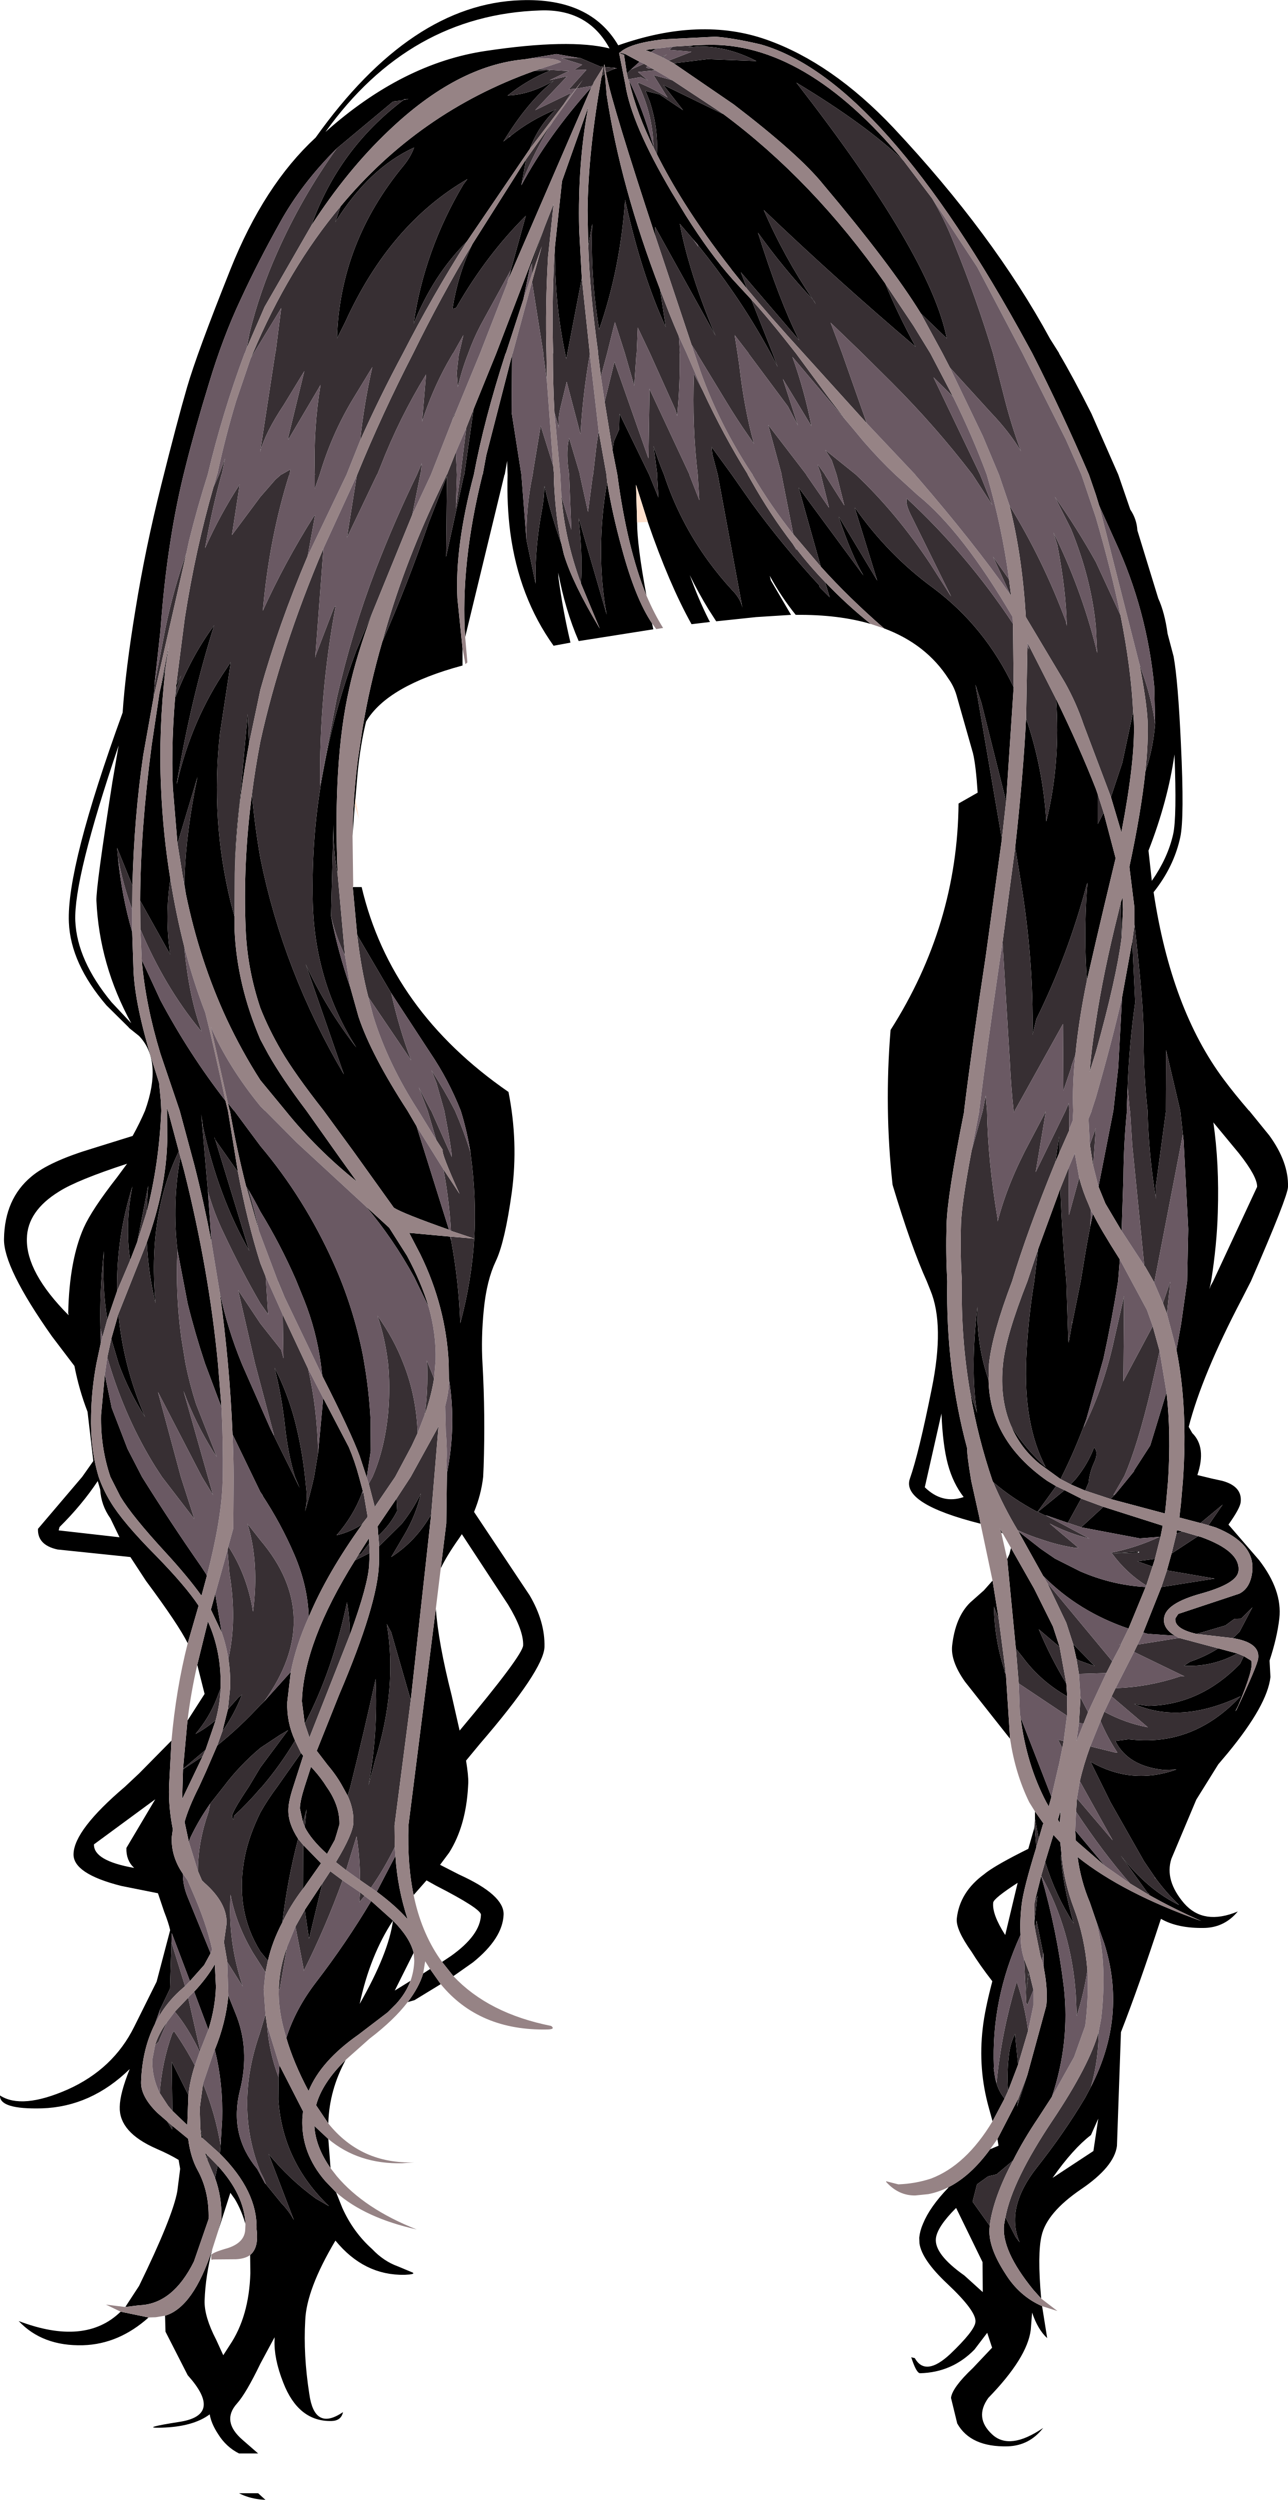
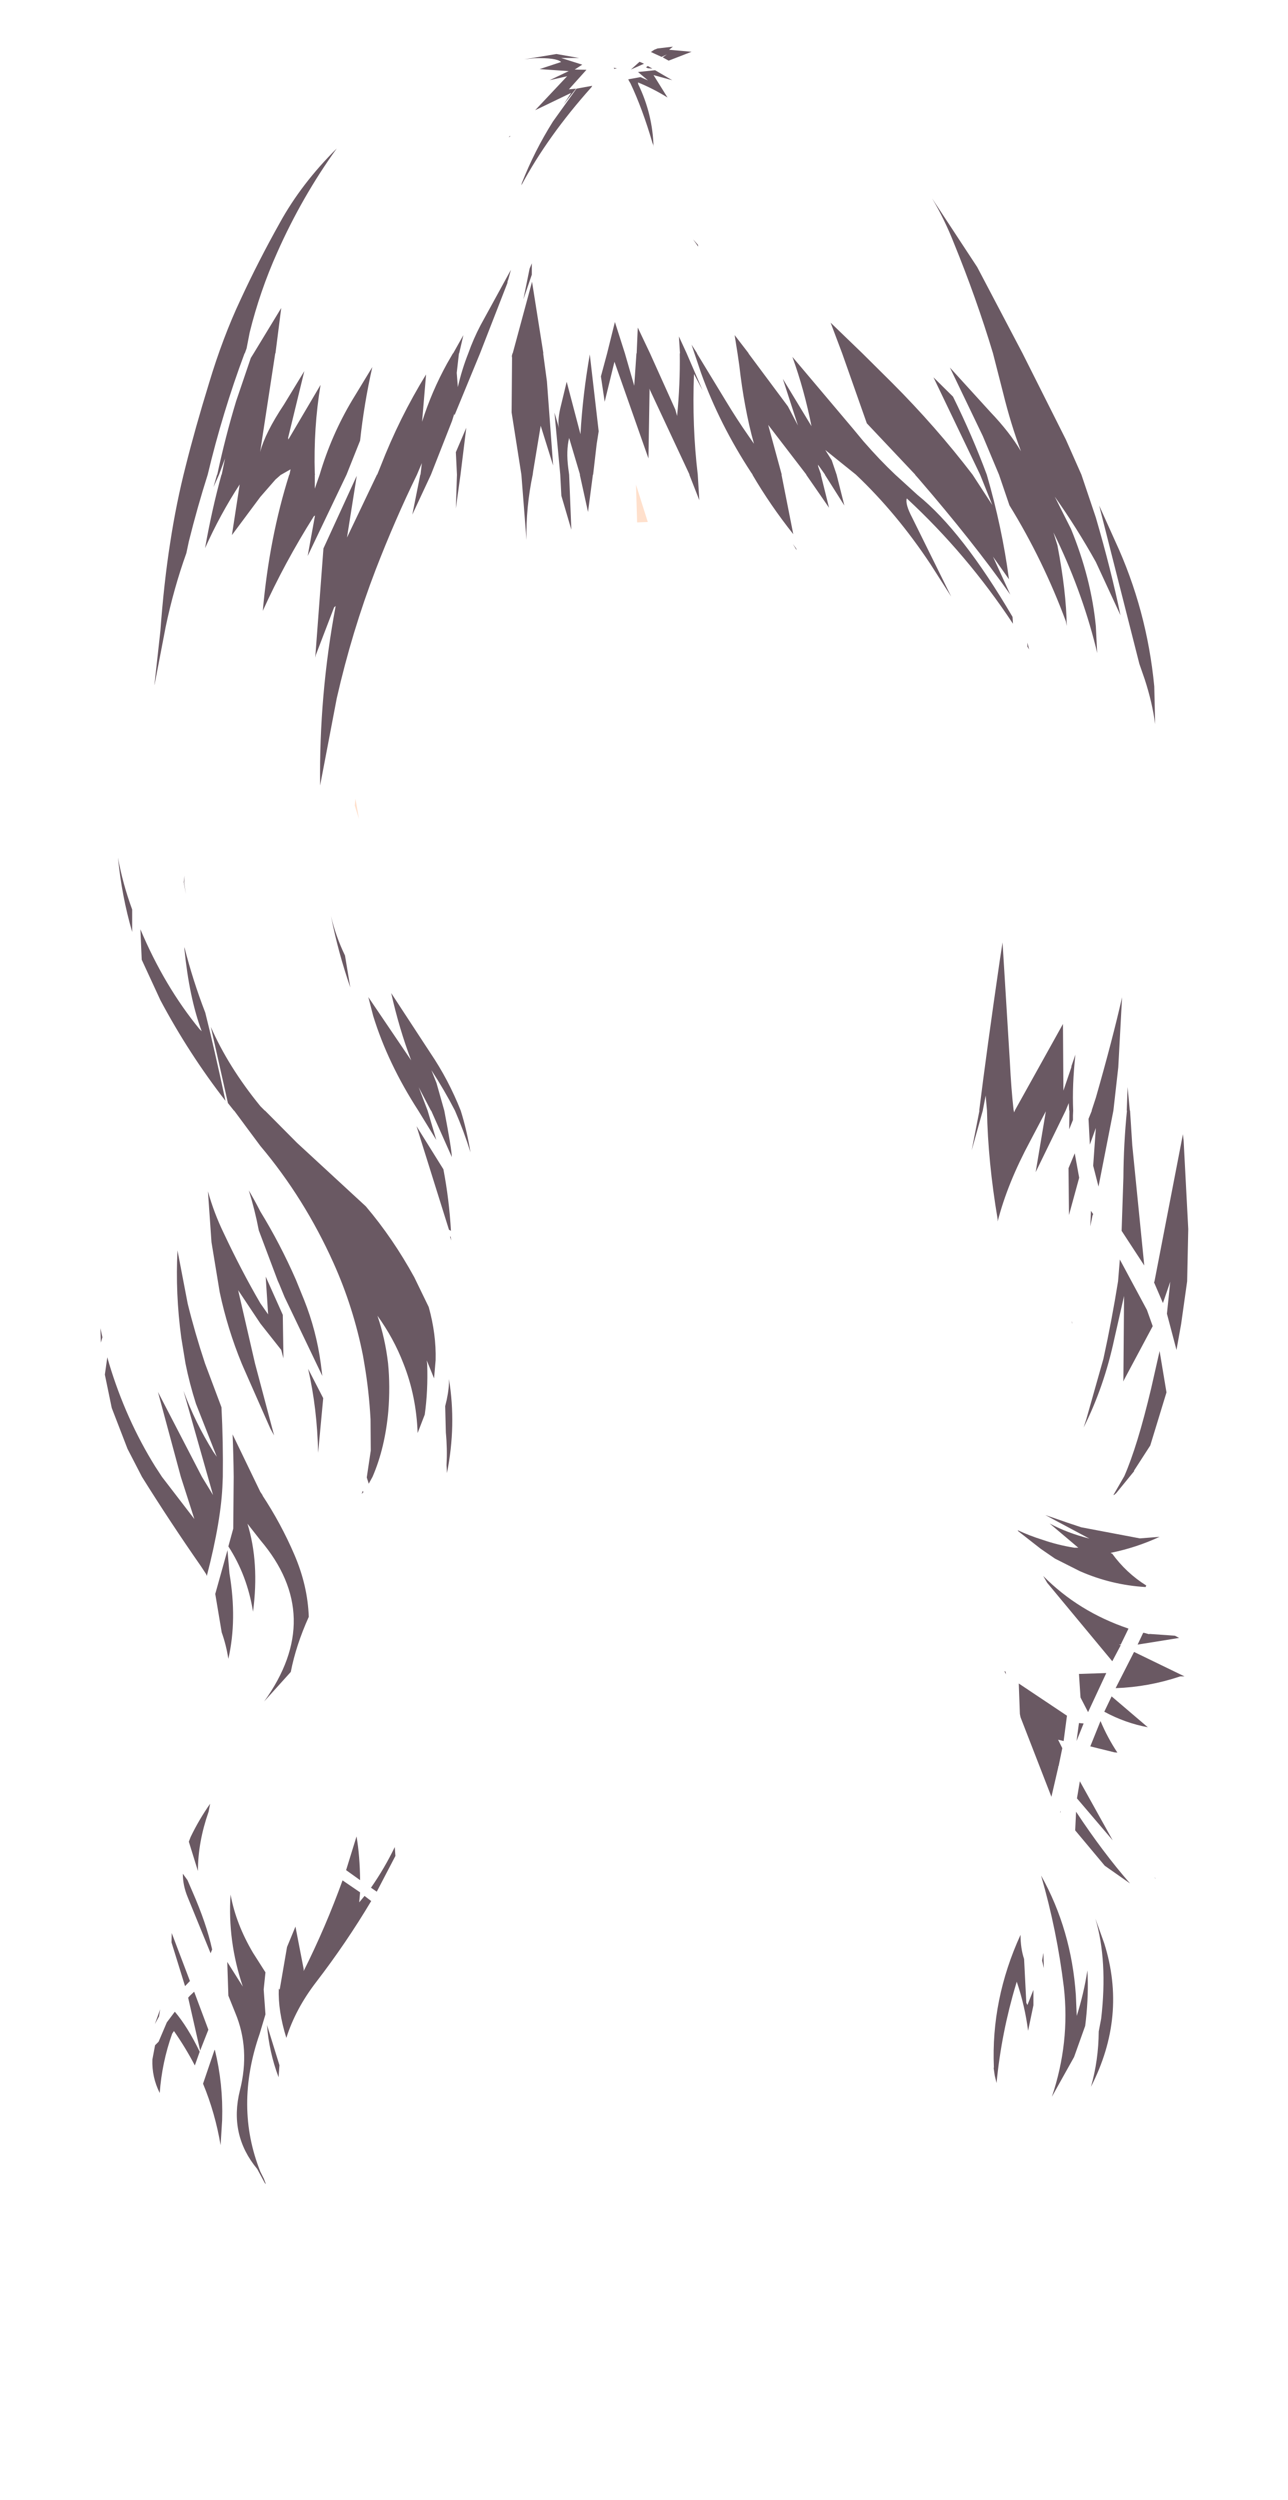
<svg xmlns="http://www.w3.org/2000/svg" height="562.5px" width="289.9px">
  <g transform="matrix(1.0, 0.0, 0.0, 1.0, 135.55, 108.3)">
-     <path d="M111.85 5.45 L111.1 3.0 109.55 -1.5 Q103.5 -15.6 96.8 -28.8 L95.9 -30.45 Q63.35 -90.35 35.7 -98.3 29.5 -99.75 25.5 -100.05 L13.7 -99.45 Q5.95 -98.55 3.85 -96.35 L4.0 -96.6 3.8 -96.35 5.2 -89.3 Q6.55 -80.4 15.65 -65.0 L18.75 -59.9 Q24.2 -51.25 29.3 -45.5 L31.7 -42.9 33.55 -40.9 38.35 -28.8 39.5 -25.7 37.9 -28.8 Q34.1 -35.8 29.65 -42.3 25.8 -47.9 21.55 -53.15 L21.55 -53.2 20.45 -54.45 17.45 -57.95 Q18.35 -53.15 19.95 -47.9 22.1 -40.75 25.5 -32.75 L11.9 -57.25 11.95 -55.2 Q2.4 -84.25 1.05 -90.95 L0.8 -92.0 2.7 -92.8 3.3 -92.95 2.6 -93.05 0.6 -93.25 0.5 -93.8 0.4 -93.65 0.45 -93.25 0.25 -93.25 -0.5 -93.35 -4.95 -95.25 -5.2 -95.25 -10.3 -96.15 -17.55 -94.95 Q-32.7 -93.55 -48.05 -78.9 -57.4 -70.05 -65.45 -57.6 -59.3 -74.8 -44.8 -85.75 L-43.6 -86.05 -44.6 -86.0 -44.8 -85.75 -47.1 -85.45 -59.75 -74.9 Q-67.7 -67.0 -72.55 -58.2 -77.45 -49.45 -81.4 -40.9 -85.4 -32.4 -88.5 -22.1 -91.65 -11.85 -93.75 -3.45 -95.9 4.95 -97.25 13.85 -98.65 22.75 -99.45 33.65 L-100.8 45.85 -100.75 45.7 -101.0 48.7 -103.3 61.55 Q-105.35 75.45 -105.75 90.95 L-109.2 82.45 -109.0 84.65 Q-108.15 93.35 -105.8 101.4 L-105.5 110.15 Q-105.15 117.85 -101.35 130.25 L-99.75 135.35 -99.35 139.45 -99.25 141.6 Q-99.75 153.65 -102.55 164.45 L-102.2 158.5 -104.65 171.1 -106.25 175.25 Q-107.45 167.3 -105.75 158.65 -109.4 170.25 -109.2 182.2 L-111.4 188.6 Q-112.6 181.15 -112.15 173.2 L-112.25 173.95 Q-113.15 182.7 -112.95 190.45 L-112.95 190.55 -112.85 193.8 -113.85 198.5 Q-114.95 204.35 -115.05 210.2 -115.25 217.6 -113.35 224.0 -112.35 226.9 -110.7 229.6 -107.95 234.2 -100.45 241.75 -93.8 248.55 -90.85 253.0 L-93.3 261.45 Q-95.35 257.3 -102.7 247.4 L-106.2 242.05 -122.6 240.35 Q-127.15 239.35 -127.0 235.7 L-117.05 224.0 -114.55 220.45 -115.85 209.35 Q-117.75 204.45 -118.8 199.05 L-123.85 192.4 Q-134.8 176.9 -134.65 170.45 -134.5 161.45 -128.5 156.45 -124.5 153.05 -114.7 150.1 L-105.7 147.3 Q-104.05 144.3 -102.9 141.6 -98.9 130.4 -104.25 124.8 L-106.5 123.0 -106.6 122.85 -111.6 117.9 Q-119.65 108.5 -120.05 99.25 -120.6 86.85 -107.95 52.05 -107.3 42.45 -105.05 28.8 -102.85 15.15 -99.25 0.8 -95.65 -13.6 -93.45 -21.15 -91.25 -28.75 -83.7 -47.65 -76.15 -66.6 -64.5 -77.35 -43.05 -107.45 -18.3 -108.25 -2.65 -108.8 3.6 -98.1 22.05 -104.6 36.9 -99.4 51.7 -94.2 65.55 -79.55 88.0 -55.6 100.8 -32.05 L102.85 -28.8 102.8 -28.8 Q106.0 -23.4 110.1 -15.25 L116.15 -1.5 118.85 6.35 Q120.3 8.5 120.45 11.05 L125.15 26.35 Q126.6 29.5 127.25 34.3 L128.6 39.4 Q129.6 44.9 130.25 59.1 131.05 75.8 130.1 80.1 128.65 86.75 124.1 92.45 128.05 118.75 139.9 134.6 142.2 137.7 145.55 141.6 L145.6 141.6 150.15 147.2 Q154.5 153.2 154.35 158.75 154.3 160.95 146.0 180.0 L143.9 184.1 Q135.0 201.1 132.0 212.75 L132.8 214.15 Q136.05 217.35 133.95 223.6 L137.25 224.4 139.55 224.9 Q144.1 226.15 143.7 229.7 143.55 231.1 140.95 234.75 L147.85 242.75 Q153.1 249.55 152.4 255.85 151.9 260.2 150.2 265.35 L150.4 269.05 Q149.7 275.35 140.8 286.15 L138.65 288.7 133.7 296.65 128.1 309.95 Q126.55 314.8 130.95 319.95 135.35 325.0 143.05 321.8 140.1 325.35 135.65 325.5 129.55 325.65 125.75 323.45 120.75 338.75 116.75 348.95 L115.85 374.55 Q115.25 379.25 107.7 384.35 100.1 389.55 98.9 394.7 97.9 398.85 98.8 408.9 L97.05 406.95 Q89.75 398.0 90.45 392.25 L90.75 390.6 93.05 395.05 93.95 396.25 Q90.65 388.55 97.8 379.45 104.0 371.6 108.7 363.7 L110.0 361.25 Q118.15 345.35 113.0 329.0 L111.0 323.4 109.75 319.75 Q107.7 314.9 107.0 309.55 117.25 317.7 134.85 323.95 128.3 321.05 122.85 317.95 L123.2 317.95 122.7 317.55 116.7 309.2 Q122.85 317.0 129.85 320.35 127.0 317.65 124.65 314.45 L124.6 314.4 121.95 310.5 114.4 297.2 109.9 288.1 Q119.25 293.45 129.25 289.85 L126.4 289.95 Q118.3 289.1 115.5 283.45 L118.45 283.05 Q133.0 284.85 143.7 273.35 130.15 279.75 119.7 275.1 L122.9 275.55 Q134.6 275.3 143.55 266.1 L144.4 264.35 146.05 265.35 Q146.8 266.85 143.15 275.45 L142.5 276.75 142.75 276.45 Q147.5 266.4 147.65 264.8 148.05 261.3 141.95 260.3 L143.45 258.85 146.35 253.35 143.8 255.9 142.3 255.95 140.25 257.45 133.8 259.35 Q128.7 258.2 129.0 255.85 L129.65 254.85 143.35 250.3 Q145.85 249.1 146.3 245.4 147.05 239.0 138.1 235.4 L136.45 234.9 139.65 230.25 134.65 234.4 129.9 233.15 130.25 230.1 130.7 224.9 Q131.85 208.45 129.25 195.45 L130.3 189.6 131.65 180.0 131.9 168.25 130.85 148.2 130.8 147.85 130.7 146.9 130.1 141.6 126.9 127.95 126.85 141.6 126.9 141.6 124.75 157.45 Q124.4 159.35 124.65 161.55 123.0 151.75 122.75 141.6 121.8 133.0 121.85 124.15 121.85 117.7 119.8 99.75 L119.8 96.0 118.65 86.75 Q121.3 74.35 122.25 65.3 123.95 60.35 124.45 54.65 L124.25 46.15 Q122.6 28.9 115.45 13.45 L111.85 5.45 M92.6 46.35 L90.9 72.0 85.35 49.85 84.0 45.75 89.95 80.5 86.3 106.95 Q83.15 127.65 81.45 141.6 L81.5 141.6 Q77.65 160.75 77.5 167.2 77.3 173.65 77.65 180.0 77.3 199.65 82.15 217.65 82.05 218.95 83.05 224.9 L84.85 233.0 85.15 234.55 Q67.25 230.05 69.25 224.4 71.25 218.7 74.15 204.25 77.1 189.8 73.85 182.0 L73.05 180.0 Q69.55 172.3 65.35 158.3 63.45 141.05 64.9 123.45 79.95 99.8 80.2 72.5 L84.5 70.05 Q84.1 63.9 83.45 61.2 L79.7 48.0 Q79.1 46.05 77.95 44.45 72.95 36.65 63.45 33.1 55.55 26.25 49.2 19.2 L44.2 1.4 58.8 21.2 Q56.1 16.6 53.25 8.1 L53.25 7.95 61.9 22.35 56.9 6.15 56.85 5.9 Q64.35 16.6 74.5 24.0 86.2 32.75 92.6 46.35 M87.85 247.35 L89.25 256.0 88.15 253.2 Q88.3 260.8 90.6 267.7 L90.55 267.8 90.85 268.45 91.8 282.95 81.65 270.1 Q78.4 265.5 78.75 262.05 79.45 255.6 82.8 252.3 L85.9 249.55 87.85 247.35 M97.4 299.3 L99.35 302.05 99.2 302.15 98.25 305.4 97.4 301.0 97.4 299.3 M97.7 307.35 Q94.85 316.55 94.4 320.2 93.95 324.05 94.15 327.05 87.5 341.6 88.15 356.85 L88.1 357.05 88.35 358.75 Q88.8 361.75 90.55 363.9 L87.85 369.0 87.05 366.1 Q84.55 357.25 85.65 348.0 86.1 343.95 87.8 337.5 84.9 333.75 83.15 330.9 79.55 325.85 79.8 323.4 80.45 317.4 86.05 313.35 L86.35 313.1 Q88.85 311.2 95.9 307.7 L97.2 303.15 97.3 302.45 97.7 307.35 M95.95 335.15 L96.05 335.35 95.4 340.25 95.95 335.15 M93.6 356.25 L91.35 362.15 Q91.0 357.85 91.65 353.3 92.0 351.2 92.9 349.35 L93.6 356.25 M77.9 383.85 Q82.95 381.3 87.3 375.3 L89.2 374.5 88.95 373.0 93.65 363.9 93.35 365.75 95.7 358.55 99.95 343.0 Q100.35 339.5 99.4 334.55 L99.3 331.2 99.25 331.3 97.75 323.85 97.45 326.0 97.25 324.25 97.95 318.3 97.35 319.55 98.8 313.8 Q102.35 326.1 103.9 338.85 105.3 351.3 101.2 363.5 L98.15 368.2 Q94.75 373.25 92.45 377.85 L88.75 380.95 86.85 381.4 84.35 383.2 83.35 387.1 87.2 392.5 87.2 392.7 Q86.65 397.0 90.7 403.25 93.85 408.35 99.0 410.6 L100.15 417.8 Q98.05 415.9 96.75 412.05 L96.45 415.95 Q95.65 422.25 86.9 431.25 83.7 435.7 87.75 439.45 91.7 443.15 99.25 438.0 96.15 442.0 91.25 442.15 82.9 442.35 79.9 437.0 L78.5 431.25 Q78.75 428.95 83.45 424.5 L87.75 419.95 86.65 416.6 83.8 420.35 Q78.8 425.5 71.55 425.7 70.7 425.7 69.55 422.1 L70.35 422.3 Q72.75 426.55 78.3 421.4 83.8 416.15 84.0 414.2 84.3 411.8 77.65 405.55 71.95 400.2 71.4 396.5 L71.35 395.2 Q71.5 393.65 72.2 392.05 73.75 388.25 77.9 383.95 L77.9 383.85 M99.7 310.65 L101.55 304.55 103.1 306.25 103.4 309.3 103.2 309.1 Q103.65 315.7 106.1 324.5 101.95 318.05 99.7 310.65 M67.85 -72.1 Q59.4 -80.25 43.7 -89.7 73.85 -50.95 77.55 -32.15 L71.7 -37.8 Q65.0 -48.7 49.7 -66.85 44.3 -73.55 29.6 -84.8 L16.1 -94.05 23.75 -95.0 34.7 -94.55 Q29.15 -97.45 23.4 -97.8 L21.8 -97.85 19.4 -97.65 20.45 -98.1 23.35 -98.2 Q45.6 -98.95 67.85 -72.1 M12.3 -73.6 Q12.65 -79.45 10.7 -85.45 L9.75 -87.85 12.9 -87.05 18.2 -83.5 13.75 -89.2 27.15 -82.65 27.1 -82.75 Q47.5 -67.65 63.7 -44.5 66.5 -37.65 70.55 -30.25 52.65 -45.45 36.35 -61.05 40.85 -50.6 47.45 -40.85 40.8 -47.9 35.05 -55.95 39.8 -40.75 44.35 -31.7 L31.2 -47.05 32.6 -43.3 29.1 -47.65 29.05 -47.75 Q23.0 -55.5 18.5 -62.65 14.95 -68.3 12.3 -73.6 M11.55 -75.25 L11.75 -74.7 Q7.75 -82.75 6.05 -90.05 L6.35 -89.55 Q9.05 -83.85 11.3 -76.15 L11.5 -75.65 11.55 -75.25 M12.45 -97.4 L11.7 -97.1 10.95 -96.6 9.7 -97.05 12.45 -97.4 M6.45 -92.65 L5.55 -91.75 4.9 -96.0 Q4.65 -96.0 3.85 -96.35 L4.4 -96.35 5.15 -96.15 8.4 -94.4 6.45 -92.65 M1.65 -97.4 Q-3.2 -106.35 -13.95 -105.95 -43.4 -105.0 -62.3 -78.6 -44.9 -94.1 -26.15 -96.85 -7.4 -99.65 1.65 -97.4 M-0.15 -91.05 L0.15 -91.4 0.6 -91.7 1.0 -86.9 Q4.15 -66.2 13.0 -43.2 L14.3 -34.7 Q8.9 -46.4 5.25 -62.85 L5.15 -63.35 Q4.05 -47.8 -0.7 -34.15 -2.7 -46.3 -2.25 -57.95 L-3.15 -53.0 -3.3 -61.0 Q-3.15 -74.25 -0.15 -91.05 M50.15 22.65 Q55.05 27.8 60.45 32.1 53.15 29.95 43.55 30.05 40.25 25.95 37.7 21.25 L37.95 22.3 42.5 30.05 34.65 30.55 25.65 31.5 23.95 28.85 Q21.65 25.1 19.7 21.1 21.55 26.3 23.95 31.1 L24.25 31.65 20.1 32.15 Q15.05 23.1 10.25 9.15 L7.6 0.75 7.85 9.25 Q7.85 14.4 9.95 25.7 5.6 15.05 3.4 -1.5 L2.3 -7.1 2.65 -9.05 3.8 -11.65 3.9 -15.2 10.55 -1.5 12.65 3.65 12.35 -1.5 12.4 -1.5 11.55 -7.95 Q12.6 -4.65 13.9 -1.5 17.4 9.1 23.95 18.05 26.4 21.4 29.25 24.5 31.1 26.35 31.55 28.45 L26.0 -1.5 24.8 -6.05 24.6 -7.75 29.15 -1.5 33.6 4.85 Q40.6 14.45 48.8 23.35 L48.95 23.85 51.2 26.1 50.15 22.65 M1.1 0.2 Q2.25 7.25 4.4 15.05 7.45 26.4 11.2 31.95 L11.5 33.3 -5.3 35.95 Q-8.35 28.9 -9.9 20.55 L-9.85 21.7 Q-8.85 29.15 -7.15 36.3 L-10.95 37.0 Q-18.75 26.1 -20.7 11.5 -21.5 5.3 -21.3 -1.5 L-21.4 -4.6 -21.95 -1.5 -22.0 -1.5 -30.85 35.05 Q-31.95 18.65 -26.95 -1.5 L-26.9 -1.5 -26.1 -5.85 -20.35 -28.2 -20.3 -27.8 -20.4 -15.5 -18.2 -1.5 -17.05 13.2 -15.0 23.05 Q-15.2 15.15 -13.55 6.35 -13.1 3.9 -13.0 1.05 -11.5 7.7 -9.2 14.05 L-8.65 16.4 Q-6.7 22.9 -0.55 33.15 L-4.8 22.95 Q-4.4 17.75 -5.15 10.05 L-5.3 8.3 1.0 30.0 Q-1.6 15.75 1.1 0.2 M47.45 -40.85 L47.75 -40.5 48.05 -39.85 47.45 -40.85 M102.15 49.0 Q107.45 59.9 111.1 69.2 L111.55 70.5 111.55 77.1 112.85 74.55 115.55 84.8 113.0 95.45 111.1 103.55 109.1 112.25 Q108.35 102.45 109.1 91.75 L109.25 90.35 109.05 90.7 Q104.85 106.55 97.7 121.0 L96.85 124.55 Q97.15 107.5 94.1 89.4 L92.95 82.35 Q94.75 66.15 95.4 53.35 99.2 64.55 99.95 76.55 103.2 63.3 102.15 49.0 M102.85 151.15 L102.0 153.15 102.85 147.4 102.85 151.15 M86.95 202.2 Q87.2 215.85 100.15 224.9 L101.15 225.5 102.15 226.1 97.95 231.9 Q92.45 229.0 88.0 225.2 L87.85 224.9 Q84.55 215.2 82.85 205.2 L84.35 209.6 Q82.8 199.75 84.45 185.75 84.25 194.45 86.95 202.2 M104.05 227.0 L107.8 228.9 104.8 234.35 99.75 232.6 101.5 233.55 98.05 231.9 104.05 227.0 M112.8 230.75 L126.15 235.0 125.65 237.5 125.45 237.5 121.0 237.85 107.8 235.35 112.8 230.75 M124.4 242.45 L123.85 244.2 120.45 243.0 124.4 242.45 M122.3 248.8 L118.45 258.15 Q107.2 254.35 99.25 246.3 L93.65 236.25 98.7 240.2 101.9 242.4 107.55 245.25 Q114.65 248.35 122.3 248.8 M106.75 265.0 L106.0 261.65 110.85 266.6 107.25 265.3 106.75 265.0 M114.5 71.05 L117.05 63.35 119.5 51.9 119.65 54.05 Q120.0 62.55 116.85 78.95 L114.5 71.05 M116.7 94.8 L117.1 93.65 117.2 96.35 116.9 102.65 116.7 94.8 M128.5 79.4 Q129.35 75.6 128.8 61.45 127.3 71.95 122.95 83.1 L123.7 89.9 Q127.3 84.75 128.5 79.4 M117.0 116.1 L119.3 103.5 119.95 117.25 Q118.6 126.75 118.25 136.3 L118.05 141.6 118.1 141.6 Q117.35 149.1 117.3 156.7 L116.9 168.65 113.25 162.5 111.7 158.7 115.05 141.6 116.15 131.85 117.0 116.1 M110.5 164.9 Q111.95 167.95 116.5 175.1 L116.1 180.0 Q114.7 188.75 112.8 197.45 L108.95 211.05 Q106.45 217.95 103.15 224.5 L98.4 221.05 Q94.1 217.5 92.05 212.6 95.35 217.85 99.8 221.8 94.75 212.2 95.45 197.2 95.85 188.55 97.25 180.0 L98.1 172.8 103.1 159.15 Q103.5 169.65 104.45 180.0 L104.9 193.4 105.0 193.8 105.75 189.5 105.8 189.4 107.7 180.0 108.5 175.15 Q109.1 171.4 109.85 167.65 L110.35 165.2 110.5 164.9 M127.0 205.0 Q128.05 214.2 127.35 224.9 L126.9 229.95 126.65 232.25 114.45 229.0 115.7 227.65 119.7 222.75 119.7 222.6 123.35 216.95 127.0 205.0 M108.7 227.1 L105.45 225.7 106.65 224.4 Q109.35 221.05 110.7 217.4 111.8 218.5 110.65 220.9 109.8 222.75 109.5 224.9 L109.45 225.35 108.7 227.1 M143.3 151.2 L137.55 144.25 Q138.9 153.55 138.55 164.5 138.35 171.7 137.05 180.0 L136.65 181.8 136.95 181.0 137.5 180.0 147.4 158.75 Q147.45 156.45 143.3 151.2 M129.25 236.75 L129.35 236.0 130.7 236.35 130.55 236.35 129.25 236.75 M134.1 237.35 L134.8 237.55 Q143.7 240.75 143.2 245.2 142.9 248.0 134.85 250.25 126.8 252.45 126.45 255.8 126.15 258.1 128.9 259.75 L123.2 259.35 123.05 259.4 121.95 259.1 121.75 259.1 125.85 248.8 137.85 246.9 127.1 245.05 128.15 241.25 134.1 237.35 M138.65 262.6 L142.95 263.75 Q137.2 266.85 130.95 266.5 L132.3 265.6 Q135.6 264.5 138.65 262.6 M90.15 236.75 L89.8 236.55 89.45 235.6 90.15 236.75 M91.15 242.5 L91.65 241.4 92.0 240.0 97.2 249.15 101.45 257.7 102.95 262.3 98.25 258.3 Q100.95 264.75 104.45 270.5 L104.65 273.4 Q98.65 270.0 94.65 264.6 L93.1 262.65 91.15 242.5 M114.75 241.25 L120.8 240.8 120.45 241.05 114.75 241.25 M101.1 296.0 L100.5 298.15 99.95 297.2 Q95.5 288.75 94.15 278.1 L101.1 296.0 M76.35 209.75 L72.6 226.35 Q76.55 230.2 81.35 228.55 78.95 225.45 77.8 221.2 76.65 216.95 76.35 209.75 M75.1 395.35 Q74.7 398.9 81.5 403.7 L85.65 407.45 85.6 400.7 79.65 388.5 Q75.4 392.75 75.1 395.35 M103.15 299.5 L103.0 301.85 102.55 301.15 103.05 299.5 103.15 299.5 M113.1 311.5 L106.6 305.85 106.45 303.55 113.1 311.5 M88.0 319.8 Q87.7 322.4 90.7 327.1 L93.5 315.35 Q88.1 318.85 88.0 319.8 M110.55 375.7 L111.65 368.4 110.0 372.1 Q105.95 375.2 101.35 381.75 L110.55 375.7 M-58.9 -61.85 Q-41.3 -83.05 -15.4 -92.3 L-11.7 -92.45 Q-16.85 -90.35 -21.3 -86.8 -16.25 -87.0 -10.9 -90.15 -16.9 -85.3 -22.25 -76.45 L-21.05 -77.4 -20.85 -77.5 -20.7 -77.65 Q-16.2 -81.3 -10.4 -83.7 -14.35 -80.05 -16.3 -74.8 L-30.45 -54.0 Q-38.1 -46.35 -42.45 -35.45 -40.1 -51.9 -31.25 -66.8 L-30.35 -68.0 Q-47.85 -57.85 -57.85 -35.85 L-59.7 -32.15 Q-59.05 -53.7 -44.65 -71.1 -43.1 -73.0 -42.35 -75.1 -52.45 -70.5 -60.1 -58.3 L-58.9 -61.85 M-18.2 -66.6 Q-12.25 -77.7 -2.45 -88.65 L-21.15 -45.4 -20.55 -47.6 -17.2 -59.75 Q-25.95 -51.05 -32.65 -39.45 -32.9 -38.8 -33.7 -38.85 -32.45 -46.7 -29.2 -53.4 L-17.15 -72.45 -18.2 -66.6 M-51.7 29.45 Q-55.35 39.25 -56.95 46.65 -60.65 62.9 -59.55 88.45 -60.55 83.05 -60.5 77.25 L-61.05 97.8 -61.0 98.05 Q-59.45 105.95 -56.7 113.9 L-54.85 120.5 Q-52.0 129.05 -43.85 141.6 L-41.8 145.1 -34.5 168.4 Q-44.85 164.75 -46.9 163.45 L-56.0 150.75 -62.7 141.6 Q-69.25 133.25 -72.25 128.1 -75.05 123.3 -76.95 118.5 -79.9 109.7 -80.25 100.75 -80.9 86.2 -78.85 70.4 -78.2 77.7 -76.95 84.8 -71.8 110.3 -58.15 133.45 L-66.75 108.65 Q-62.2 118.55 -55.35 127.4 -64.7 112.7 -65.15 94.7 -65.5 79.2 -62.65 64.4 -60.1 50.75 -55.3 37.95 L-51.7 29.45 M-55.15 102.1 L-56.15 91.3 -54.15 91.3 Q-47.6 119.1 -21.1 137.4 -18.85 148.75 -20.35 159.95 -21.9 171.15 -23.95 175.45 -26.0 179.75 -26.65 186.3 -27.3 192.8 -26.95 198.5 -26.3 210.1 -26.7 221.75 L-26.8 224.0 Q-27.25 228.0 -28.85 231.9 L-16.35 250.65 Q-12.85 256.6 -13.0 262.3 -13.2 267.45 -27.55 284.1 L-30.65 287.85 Q-30.1 291.3 -30.15 292.85 L-30.2 293.75 Q-30.7 302.6 -34.45 308.55 L-36.5 311.3 -32.2 313.5 Q-22.05 318.1 -22.2 322.5 -22.4 327.85 -29.1 333.25 L-33.5 336.35 -36.05 333.15 -34.1 331.85 Q-27.45 327.15 -27.3 322.55 -27.25 321.2 -37.4 316.0 L-39.55 314.8 -42.45 318.1 -42.25 319.05 Q-43.95 311.6 -43.6 302.3 L-37.45 253.65 Q-36.9 261.35 -33.9 273.15 L-32.1 281.1 Q-17.85 264.1 -17.8 261.9 -17.7 258.5 -21.2 252.75 L-31.6 236.9 -32.2 237.8 Q-35.0 241.75 -36.35 244.6 L-35.1 234.5 -34.95 223.15 Q-32.8 212.4 -34.5 202.0 L-34.55 198.5 Q-35.15 185.75 -40.95 173.9 L-43.45 169.1 -34.25 169.95 -34.0 170.85 Q-32.3 180.05 -31.95 189.45 -29.4 179.95 -28.8 170.4 -28.3 161.25 -29.55 151.9 L-29.65 151.0 Q-30.45 146.1 -31.85 141.6 -34.6 134.65 -38.7 128.6 L-47.5 115.15 -55.15 102.1 M-56.2 79.8 Q-56.1 71.25 -55.0 62.6 L-53.95 55.6 Q-52.35 45.9 -49.5 36.1 -43.8 23.1 -39.05 9.3 L-34.95 -1.15 -35.15 17.0 -31.1 -1.5 -31.05 -1.5 -28.95 -16.25 -23.85 -28.8 -12.95 -57.3 -15.85 -49.05 -16.35 -47.85 -17.75 -40.95 -21.7 -28.8 -21.75 -28.8 Q-26.6 -13.8 -28.9 -1.5 -33.2 14.75 -32.6 26.35 L-31.45 37.55 -31.45 41.4 -31.45 41.45 Q-39.85 43.7 -45.3 46.85 -50.75 50.0 -53.15 54.05 -54.4 59.05 -55.05 65.55 L-55.55 71.4 -55.7 72.95 -56.2 79.8 M-10.65 -52.7 L-9.05 -67.55 -3.15 -84.2 Q-5.55 -71.55 -5.2 -56.65 L-4.6 -45.7 -7.85 -28.8 -8.1 -27.55 -8.35 -28.8 Q-10.75 -40.3 -10.65 -52.7 M-79.5 59.05 Q-82.35 74.1 -82.7 88.2 -82.65 80.45 -81.6 72.3 L-79.8 52.35 -79.5 59.05 M-82.75 98.0 L-82.75 101.1 Q-82.2 113.3 -76.95 125.6 L-75.2 128.85 Q-72.15 134.25 -66.6 141.6 L-59.05 152.25 -55.25 157.55 Q-64.3 150.3 -71.3 141.6 L-76.95 134.75 Q-81.15 128.2 -84.55 120.95 -90.65 107.75 -93.7 92.9 L-94.1 90.35 -94.0 88.7 Q-93.6 78.5 -91.1 66.5 L-95.6 81.5 -96.65 68.9 Q-97.1 58.3 -95.85 45.5 L-95.85 45.75 -94.75 43.65 -95.9 46.65 -96.05 48.6 Q-92.7 39.7 -87.35 32.4 -92.55 48.85 -95.75 67.85 L-95.75 68.1 Q-92.45 53.65 -84.55 42.1 L-83.6 40.65 -86.05 56.75 Q-88.2 76.15 -83.6 94.85 L-82.75 98.0 M-36.35 338.15 L-42.25 341.75 -43.8 342.2 Q-41.25 338.9 -40.3 335.75 L-38.75 334.75 -36.35 338.15 M-57.75 355.2 Q-61.4 361.95 -61.65 369.25 L-61.65 369.5 -64.4 365.4 Q-63.05 360.4 -57.75 355.2 M-61.65 373.0 L-61.15 379.55 Q-64.5 374.8 -64.8 370.05 L-61.65 373.0 M-59.9 385.0 L-58.5 388.5 Q-56.05 393.95 -51.8 397.75 -49.2 400.5 -46.0 401.65 L-42.65 403.05 Q-42.0 403.45 -44.45 403.55 -53.6 403.75 -60.05 395.85 -66.6 406.85 -66.85 413.85 -67.3 421.55 -65.95 430.25 -64.8 438.85 -58.35 434.45 -58.75 436.4 -60.95 436.45 -68.4 436.6 -71.8 427.8 -73.95 422.35 -73.75 418.1 L-73.75 417.6 -76.95 423.55 Q-80.15 430.2 -82.2 432.5 -85.8 436.5 -80.95 440.7 L-77.45 443.75 -81.75 443.75 Q-84.65 442.3 -86.45 439.4 -88.0 437.05 -88.35 434.95 -92.1 437.75 -99.2 437.95 -104.5 438.1 -94.9 436.6 -85.35 435.0 -93.3 426.15 L-98.3 416.35 -98.4 412.75 Q-92.0 410.85 -87.75 397.75 -89.3 403.75 -89.5 409.35 -89.6 412.95 -86.9 418.15 L-85.3 421.65 -83.85 419.4 Q-79.5 412.95 -79.2 403.2 L-79.25 399.1 Q-77.25 397.45 -77.8 393.3 -77.55 384.75 -86.05 376.3 L-85.9 374.4 -85.55 368.75 Q-85.3 360.55 -87.2 352.9 -84.75 346.95 -84.15 340.75 L-82.6 344.6 Q-79.2 352.75 -81.55 362.05 -84.05 372.05 -77.65 379.75 L-75.95 382.9 -75.7 383.15 -72.25 387.4 Q-70.5 389.2 -69.4 391.25 L-75.1 376.35 Q-70.45 382.05 -64.45 386.4 L-61.5 388.1 Q-71.95 378.1 -72.9 364.1 L-72.85 359.1 -72.65 356.4 -67.35 366.75 -67.5 368.45 Q-67.8 376.15 -62.35 382.45 L-59.9 385.0 M-102.1 413.15 Q-108.8 419.15 -116.85 419.4 -126.0 419.65 -131.35 413.95 -116.4 419.65 -108.4 411.85 L-102.1 413.15 M-107.35 410.8 L-104.25 406.05 Q-96.75 390.7 -95.65 384.8 L-95.0 379.7 -95.35 377.7 Q-97.3 376.5 -100.3 375.2 -108.8 371.5 -108.6 365.75 -108.55 362.7 -106.35 357.25 -115.05 365.75 -126.15 366.1 -135.7 366.35 -135.55 363.2 -130.65 366.4 -120.3 361.85 -110.05 357.25 -105.35 347.75 L-100.3 337.6 -97.25 326.0 Q-97.6 324.4 -98.6 321.85 L-100.0 317.7 -108.25 316.05 Q-119.15 313.3 -119.0 308.85 -118.85 303.45 -107.45 293.75 L-104.25 290.75 -96.95 283.35 -97.5 293.55 -97.5 293.75 Q-97.65 298.3 -96.65 303.3 L-96.9 305.1 Q-97.05 309.45 -94.4 313.3 -94.4 315.95 -93.3 318.6 L-88.15 331.2 -89.6 333.85 -92.8 337.45 -96.9 326.65 -96.95 328.75 -97.3 339.2 -99.5 343.8 -100.7 347.15 Q-103.55 352.8 -103.8 360.15 -103.9 363.4 -100.15 367.1 L-97.95 369.0 -96.8 370.85 -96.8 370.0 -93.2 372.95 Q-92.65 377.2 -91.05 380.05 -88.45 384.8 -88.6 391.0 L-91.9 400.55 Q-96.65 410.15 -104.2 410.4 L-107.35 410.8 M-99.65 47.6 L-98.3 42.1 Q-99.9 56.1 -99.3 69.0 -98.85 79.55 -97.2 89.55 -98.5 97.85 -97.25 106.45 L-104.0 94.35 Q-103.95 78.6 -101.4 59.3 L-99.65 47.6 M-108.85 59.45 Q-119.0 89.4 -118.6 98.95 -118.2 107.8 -110.45 117.2 L-106.0 121.95 Q-113.2 108.8 -113.85 94.35 -113.95 91.25 -110.25 67.65 L-108.85 59.45 M-84.8 139.4 L-84.25 141.6 -82.0 155.4 -87.1 148.15 -79.45 173.15 Q-86.4 160.95 -89.85 145.25 L-90.25 142.45 -88.75 159.75 -87.95 171.2 Q-89.65 162.25 -91.8 153.85 L-95.1 141.6 -99.45 128.75 Q-102.8 117.75 -103.65 107.65 L-99.45 116.75 Q-93.0 128.85 -84.8 139.4 M-62.8 206.3 L-57.05 217.3 Q-55.7 220.45 -54.75 224.0 L-53.9 227.15 -54.15 227.85 Q-56.05 232.85 -59.8 237.15 -56.65 236.4 -54.0 234.65 -61.95 245.7 -66.05 255.5 -66.3 248.45 -69.3 241.5 -72.3 234.5 -76.6 228.0 L-76.3 228.35 -76.95 227.4 -83.2 214.45 Q-83.55 206.25 -84.25 198.5 -85.0 190.25 -86.1 182.45 -84.35 190.7 -81.15 198.5 L-80.85 199.2 -74.7 213.15 -68.1 226.5 -69.15 224.0 Q-70.75 218.85 -71.45 212.15 -72.2 205.6 -73.75 199.45 -70.9 204.95 -69.2 211.35 -67.6 217.55 -66.9 224.0 L-66.55 227.35 Q-66.4 229.55 -66.9 231.8 -65.75 228.0 -64.85 224.0 L-63.95 218.6 -62.8 206.3 M-70.1 267.9 L-70.9 274.7 Q-71.05 279.2 -69.15 283.35 -72.5 288.95 -76.6 293.75 L-76.95 294.1 Q-79.75 297.4 -82.9 300.3 -82.95 301.85 -83.3 300.5 -83.55 299.7 -79.55 293.75 L-76.95 289.4 -70.7 281.0 -72.5 282.05 -76.95 285.0 Q-81.65 288.95 -85.25 293.75 L-88.25 297.55 Q-90.75 301.1 -92.65 305.05 L-93.05 306.1 -94.0 301.65 Q-93.1 298.4 -90.75 293.75 L-89.2 290.35 -86.65 284.45 Q-81.45 280.25 -76.95 275.35 L-76.1 274.55 -70.1 267.9 M-67.8 286.15 L-67.3 286.75 -69.55 293.75 Q-70.6 296.95 -70.65 298.8 -70.75 301.95 -68.45 305.45 -70.85 314.65 -72.0 324.25 -74.3 328.6 -75.25 332.9 L-76.95 330.8 Q-82.85 321.3 -80.4 309.25 -79.45 304.65 -76.95 299.55 -75.35 296.7 -73.15 293.75 L-67.8 286.15 M-67.3 306.85 L-63.3 310.95 -67.35 316.7 -67.3 306.85 M-102.5 171.25 Q-98.15 159.25 -97.9 148.3 L-97.95 141.6 -98.0 140.95 -97.8 141.6 -97.75 141.6 -95.3 150.75 Q-102.35 165.2 -100.55 184.95 -102.15 178.3 -102.5 171.25 M-94.95 152.05 L-94.1 155.2 Q-88.5 177.55 -86.5 198.5 L-85.7 208.35 -89.4 198.5 Q-91.7 191.55 -93.3 185.05 L-95.6 173.05 Q-96.85 162.5 -94.95 152.05 M-89.0 246.3 L-90.2 250.75 Q-93.2 246.55 -98.25 241.05 -105.85 232.8 -108.45 228.45 L-110.7 224.0 Q-112.95 217.35 -112.8 210.1 L-111.95 201.0 -110.4 208.5 -106.85 217.7 -103.6 224.0 Q-97.2 234.25 -90.3 244.15 L-89.15 245.9 -89.0 246.3 M-110.5 192.95 L-108.9 187.35 Q-108.4 192.85 -107.0 198.5 -105.5 204.5 -102.9 210.55 -106.6 204.75 -108.85 198.5 L-110.5 192.95 M-84.25 139.9 L-82.9 141.6 -82.85 141.6 -79.85 145.65 -76.95 149.55 Q-67.05 161.3 -60.5 175.85 -56.0 185.85 -53.85 196.75 L-53.55 198.5 Q-52.5 204.6 -52.15 211.05 L-52.1 218.1 -53.0 224.15 -53.05 224.0 -54.6 219.3 Q-56.55 214.0 -63.0 201.3 L-63.35 198.5 Q-64.35 191.1 -67.1 184.2 L-68.95 179.65 Q-72.5 171.55 -76.95 164.3 -78.2 161.85 -79.55 159.55 L-80.15 158.65 Q-82.3 150.2 -83.8 141.6 L-83.85 141.6 -84.25 139.9 M-39.05 185.8 L-42.3 179.1 Q-47.1 170.35 -53.2 163.15 L-47.95 167.95 -43.95 174.25 Q-40.75 180.2 -39.05 185.8 M-87.3 147.5 L-87.2 148.0 -87.1 148.15 -87.3 147.5 M-129.5 170.4 Q-129.7 178.0 -120.1 187.65 L-120.2 187.15 Q-119.95 175.3 -116.7 167.95 -114.9 163.9 -109.2 156.6 L-106.95 153.55 Q-118.15 157.2 -122.25 159.8 -129.4 164.2 -129.5 170.4 M-46.3 228.9 L-46.15 231.65 Q-47.75 234.85 -50.4 237.25 L-50.55 235.15 -46.3 228.9 M-50.2 239.6 L-45.1 234.55 Q-42.55 231.3 -40.8 227.7 -41.9 232.55 -44.55 237.05 L-47.5 242.05 Q-41.95 238.5 -38.5 232.45 L-43.1 274.25 -47.5 258.95 -48.5 257.1 Q-46.05 271.4 -51.1 287.7 L-52.6 293.4 Q-50.45 281.65 -51.0 269.85 L-51.0 269.45 Q-53.5 280.95 -56.7 293.75 L-57.3 295.75 -58.4 293.75 Q-59.75 291.25 -61.8 288.85 L-64.25 285.65 -59.2 273.0 Q-50.55 252.7 -50.25 243.6 L-50.2 239.6 M-46.55 309.3 Q-46.1 316.55 -43.8 323.55 -46.5 320.5 -50.75 317.35 L-46.55 309.3 M-84.25 276.3 L-81.9 273.65 -81.1 273.0 Q-82.75 277.35 -85.5 281.25 L-84.25 276.3 M-54.95 241.65 L-52.5 237.8 -52.45 238.95 -54.25 241.3 -54.95 241.65 M-52.35 241.15 L-52.45 243.55 Q-52.6 248.05 -56.8 259.55 -56.8 255.95 -57.45 252.2 -60.65 267.5 -66.95 279.55 L-67.6 274.5 Q-67.15 261.15 -55.65 242.8 L-52.35 241.15 M-67.35 301.75 L-68.05 298.6 Q-68.0 296.9 -67.0 293.75 L-65.55 289.25 -65.0 289.85 Q-63.25 291.8 -62.05 293.75 -59.1 297.9 -59.15 302.1 L-59.75 304.25 -60.2 305.7 -61.95 308.85 Q-65.55 305.6 -66.95 302.8 L-66.55 298.8 -67.35 301.75 M-113.55 224.95 Q-117.1 230.3 -122.15 235.3 L-122.35 236.05 -108.65 237.6 -110.7 233.35 Q-112.8 230.4 -113.0 226.85 L-113.55 224.95 M-85.65 259.0 L-88.0 254.05 -88.1 253.95 -87.1 250.35 -85.65 259.0 M-91.15 266.3 L-88.75 256.55 Q-85.7 263.3 -85.9 271.3 L-85.9 271.6 -86.8 273.95 Q-88.5 278.25 -91.55 281.85 -89.35 280.7 -87.0 278.75 L-89.3 285.45 -94.35 289.7 -93.35 278.85 -89.5 272.85 -91.15 266.3 M-89.95 286.9 L-94.55 296.5 -94.35 289.8 -89.95 286.9 M-107.1 307.5 L-100.6 296.55 -114.4 306.7 Q-114.5 310.4 -105.35 312.0 -107.2 310.3 -107.1 307.5 M-91.85 339.85 Q-89.0 336.8 -87.2 333.7 L-86.95 338.75 Q-87.1 343.5 -88.65 348.4 L-91.85 339.85 M-93.15 363.1 L-93.4 369.85 -96.75 366.65 -96.9 355.6 -93.15 363.1 M-90.45 370.75 L-89.85 372.9 -90.2 372.65 -90.45 370.75 M-88.8 377.9 L-89.4 376.1 -89.05 376.45 -88.8 377.9 M-86.55 379.0 Q-80.6 385.5 -80.3 392.15 -81.2 389.0 -82.7 386.5 L-83.7 385.1 -86.5 393.85 -85.7 390.85 Q-85.6 386.0 -87.15 381.75 L-86.55 379.0 M-71.1 350.25 Q-69.05 343.75 -64.4 337.7 -57.6 328.85 -52.0 319.45 L-47.1 323.85 Q-43.3 327.65 -42.45 331.1 L-46.7 339.6 -43.15 337.4 Q-44.2 340.2 -46.4 342.6 L-48.3 344.5 -54.85 349.5 Q-63.35 355.45 -66.1 362.2 -69.5 355.8 -71.1 350.25 M-66.95 321.45 L-63.0 315.5 -66.0 327.95 -66.95 321.45 M-47.1 323.85 Q-52.25 331.65 -54.6 342.6 -48.05 331.1 -47.1 323.85 M-77.45 452.7 L-75.8 454.2 -76.95 454.1 Q-79.65 453.8 -81.75 452.7 L-77.45 452.7" fill="#000000" fill-rule="evenodd" stroke="none" />
-     <path d="M124.45 54.65 Q123.95 60.35 122.25 65.3 122.95 58.7 122.75 53.8 122.5 49.3 120.9 41.1 L122.1 44.55 Q123.8 49.75 124.45 54.65 M119.8 99.75 Q121.85 117.7 121.85 124.15 121.8 133.0 122.75 141.6 123.0 151.75 124.65 161.55 124.4 159.35 124.75 157.45 L126.9 141.6 126.85 141.6 126.9 127.95 130.1 141.6 130.7 146.9 124.3 180.0 124.2 180.25 124.1 180.0 122.2 176.7 122.0 176.45 119.3 149.4 118.8 141.6 118.75 141.6 118.25 136.3 Q118.6 126.75 119.95 117.25 L119.3 103.5 119.8 99.75 M134.65 234.4 L139.65 230.25 136.45 234.9 134.65 234.4 M133.8 259.35 L140.25 257.45 142.3 255.95 143.8 255.9 146.35 253.35 143.45 258.85 141.95 260.3 133.8 259.35 M144.4 264.35 L143.55 266.1 Q134.6 275.3 122.9 275.55 L119.7 275.1 Q130.15 279.75 143.7 273.35 133.0 284.85 118.45 283.05 L115.5 283.45 Q118.3 289.1 126.4 289.95 L129.25 289.85 Q119.25 293.45 109.9 288.1 L114.4 297.2 121.95 310.5 124.6 314.4 124.65 314.45 Q127.0 317.65 129.85 320.35 122.85 317.0 116.7 309.2 L122.7 317.55 123.2 317.95 122.85 317.95 118.8 315.5 Q112.65 308.45 106.65 299.35 L106.85 296.35 114.9 305.8 107.5 292.5 Q108.3 288.9 109.85 284.65 L115.3 286.0 115.95 286.05 Q113.7 282.65 112.15 278.95 L113.0 276.85 Q117.7 279.4 122.8 280.35 L114.65 273.4 115.55 271.55 Q122.95 271.3 130.1 268.9 L131.05 268.9 119.7 263.4 120.5 261.75 129.85 260.25 138.65 262.6 Q135.6 264.5 132.3 265.6 L130.95 266.5 Q137.2 266.85 142.95 263.75 L144.4 264.35 M110.0 361.25 L108.7 363.7 Q104.0 371.6 97.8 379.45 90.65 388.55 93.95 396.25 L93.05 395.05 90.75 390.6 Q92.3 382.35 101.4 368.75 109.7 356.35 111.75 348.8 111.7 355.3 110.0 361.25 M-112.95 190.55 L-112.95 190.45 Q-113.15 182.7 -112.25 173.95 L-112.15 173.2 Q-112.6 181.15 -111.4 188.6 L-112.5 192.6 -112.95 190.55 M-109.2 182.2 Q-109.4 170.25 -105.75 158.65 -107.45 167.3 -106.25 175.25 L-109.2 182.2 M-104.65 171.1 L-102.2 158.5 -102.55 164.45 -104.65 171.1 M-109.0 84.65 L-109.2 82.45 -105.75 90.95 -105.8 96.35 Q-107.95 90.5 -109.0 84.65 M-101.0 48.7 L-100.75 45.7 -98.25 32.7 Q-96.45 24.1 -93.6 16.15 L-101.0 48.7 M-59.75 -74.9 L-47.1 -85.45 -44.8 -85.75 -44.6 -86.0 -43.6 -86.05 -44.8 -85.75 Q-59.3 -74.8 -65.45 -57.6 L-76.0 -39.25 -80.05 -29.9 -79.35 -33.5 Q-77.05 -42.8 -73.15 -51.5 -67.6 -64.0 -59.75 -74.9 M-5.2 -95.25 L-4.95 -95.25 -0.5 -93.35 0.25 -93.25 0.45 -93.25 0.6 -91.7 0.15 -91.4 -0.15 -91.05 0.25 -93.25 -1.9 -89.8 -1.9 -89.7 -2.25 -89.0 -5.8 -88.35 -4.35 -90.35 -5.9 -88.35 -7.5 -88.2 -3.55 -92.6 -6.2 -92.65 -4.5 -93.75 -9.25 -95.25 -5.2 -95.25 M0.6 -93.25 L2.6 -93.05 2.7 -92.8 0.8 -92.0 0.6 -93.25 M11.95 -55.2 L11.9 -57.25 25.5 -32.75 Q22.1 -40.75 19.95 -47.9 18.35 -53.15 17.45 -57.95 L20.45 -54.45 21.6 -52.8 21.55 -53.15 Q25.8 -47.9 29.65 -42.3 34.1 -35.8 37.9 -28.8 L39.5 -25.7 38.35 -28.8 33.55 -40.9 Q37.35 -36.8 43.6 -28.8 L51.05 -18.7 55.0 -13.55 42.8 -28.0 Q45.5 -20.5 47.1 -12.4 L40.65 -23.05 44.05 -12.55 41.8 -16.85 32.9 -28.8 32.95 -28.8 29.8 -32.9 30.45 -28.8 30.85 -26.05 Q31.4 -21.2 32.2 -16.95 33.05 -12.35 34.15 -8.45 L32.8 -10.4 Q30.35 -13.9 27.9 -17.95 L21.3 -28.8 21.35 -28.8 20.1 -30.75 11.95 -55.2 M92.45 32.05 L92.6 46.35 Q86.2 32.75 74.5 24.0 64.35 16.6 56.85 5.9 L56.9 6.15 61.9 22.35 53.25 7.95 53.25 8.1 Q56.1 16.6 58.8 21.2 L44.2 1.4 49.2 19.2 43.0 11.9 40.35 -1.5 40.4 -1.5 37.35 -12.7 45.95 -1.5 45.9 -1.5 51.05 5.95 49.2 -1.5 49.25 -1.5 48.6 -3.35 48.55 -3.75 50.15 -1.5 50.1 -1.5 54.5 5.45 52.75 -1.5 51.65 -4.75 50.2 -7.05 57.1 -1.5 Q66.25 7.15 73.85 18.6 L78.55 25.95 69.75 8.15 Q68.15 5.1 68.55 3.85 82.1 16.4 92.45 32.05 M90.9 72.0 L89.95 80.5 84.0 45.75 85.35 49.85 90.9 72.0 M89.25 256.0 L90.8 267.9 90.6 267.7 Q88.3 260.8 88.15 253.2 L89.25 256.0 M98.25 305.4 L97.7 307.35 97.3 302.45 97.4 301.0 98.25 305.4 M94.95 332.5 L95.95 335.15 95.4 340.25 96.05 335.35 97.05 339.45 95.7 342.85 95.45 342.35 94.95 332.5 M95.85 348.65 L93.6 356.25 92.9 349.35 Q92.0 351.2 91.65 353.3 91.0 357.85 91.35 362.15 L90.55 363.9 Q88.8 361.75 88.35 358.75 L88.75 360.4 Q89.85 349.05 93.15 338.1 L93.3 337.6 Q95.15 343.1 95.85 348.65 M93.65 363.9 L95.7 358.55 93.35 365.75 93.65 363.9 M99.0 332.85 L98.65 331.9 97.45 326.0 97.75 323.85 99.25 331.3 99.0 332.85 M97.25 324.25 L97.3 320.05 97.35 319.55 97.95 318.3 97.25 324.25 M98.8 313.75 L99.7 310.65 Q101.95 318.05 106.1 324.5 103.65 315.7 103.2 309.1 L103.4 309.3 Q104.0 315.4 106.15 321.05 108.6 327.55 109.2 335.05 108.4 340.25 106.8 345.3 L106.6 340.6 Q105.6 325.95 98.8 313.75 M92.45 377.85 Q88.0 386.25 87.2 392.5 L83.35 387.1 84.35 383.2 86.85 381.4 88.75 380.95 92.45 377.85 M74.25 -63.65 Q77.05 -58.95 79.15 -53.6 84.2 -41.25 87.95 -28.8 L90.25 -19.8 Q91.95 -12.9 94.25 -6.75 91.7 -11.05 87.4 -15.55 L78.25 -25.6 76.6 -28.8 71.7 -37.8 77.55 -32.15 Q73.85 -50.95 43.7 -89.7 59.4 -80.25 67.85 -72.1 L74.25 -63.65 M91.65 5.4 Q99.25 17.75 104.35 31.5 L104.55 32.55 Q104.45 24.8 102.45 14.4 L101.55 11.5 Q107.75 24.05 111.1 37.35 L111.4 38.65 111.1 32.6 Q110.05 21.8 105.5 10.7 L101.85 3.45 Q106.8 10.45 111.1 18.15 L116.65 30.15 Q119.05 42.2 119.5 51.9 L117.05 63.35 114.5 71.05 108.35 54.75 Q106.7 49.85 104.15 45.3 L95.35 30.55 Q94.5 16.5 91.65 5.4 M27.1 -82.75 L27.15 -82.65 13.75 -89.2 18.2 -83.5 12.9 -87.05 9.75 -87.85 10.7 -85.45 Q12.65 -79.45 12.3 -73.6 L11.75 -74.7 11.55 -75.25 Q11.35 -82.65 8.1 -89.35 L8.05 -89.75 Q11.5 -88.35 14.7 -86.35 L11.55 -91.4 15.75 -90.25 27.1 -82.75 M32.6 -43.3 L31.2 -47.05 44.35 -31.7 Q39.8 -40.75 35.05 -55.95 40.8 -47.9 47.45 -40.85 40.85 -50.6 36.35 -61.05 52.65 -45.45 70.55 -30.25 66.5 -37.65 63.7 -44.5 L70.05 -35.0 73.85 -28.8 78.95 -19.05 74.55 -23.4 85.05 -1.5 87.8 5.35 83.35 -1.5 Q75.05 -12.35 65.2 -22.2 L58.55 -28.8 51.4 -35.7 54.0 -28.8 59.55 -13.05 45.3 -28.8 Q37.7 -37.15 32.6 -43.3 M20.45 -98.1 L19.4 -97.65 21.8 -97.85 23.4 -97.8 Q29.15 -97.45 34.7 -94.55 L23.75 -95.0 16.1 -94.05 14.95 -94.65 20.1 -96.65 15.05 -97.1 15.9 -97.8 20.45 -98.1 M13.35 -95.5 L14.55 -96.05 13.6 -95.4 13.35 -95.5 M10.25 -93.45 L9.85 -93.15 10.25 -92.95 11.3 -92.85 11.9 -92.5 8.05 -92.1 10.3 -90.2 8.6 -90.95 5.85 -90.45 5.55 -91.75 6.45 -92.65 9.4 -93.95 10.25 -93.45 M13.0 -43.2 Q14.95 -37.95 17.25 -32.6 L17.5 -28.8 17.45 -28.8 Q17.55 -21.8 16.85 -14.7 L16.45 -16.15 10.75 -28.8 8.0 -34.6 7.75 -28.8 7.7 -28.8 7.2 -21.5 7.1 -21.85 5.1 -28.8 2.85 -35.85 1.1 -28.8 -0.3 -23.6 -0.95 -28.8 -0.9 -28.8 Q-2.8 -42.45 -3.15 -53.0 L-2.25 -57.95 Q-2.7 -46.3 -0.7 -34.15 4.05 -47.8 5.15 -63.35 L5.25 -62.85 Q8.9 -46.4 14.3 -34.7 L13.0 -43.2 M22.6 -20.45 Q27.3 -10.3 32.8 -1.5 L32.75 -1.5 33.55 -0.1 Q37.85 7.55 42.9 14.1 L43.75 15.5 43.65 15.1 Q46.75 19.15 50.15 22.65 L51.2 26.1 48.95 23.85 48.8 23.35 Q40.6 14.45 33.6 4.85 L29.15 -1.5 24.6 -7.75 24.8 -6.05 26.0 -1.5 31.55 28.45 Q31.1 26.35 29.25 24.5 26.4 21.4 23.95 18.05 17.4 9.1 13.9 -1.5 12.6 -4.65 11.55 -7.95 L12.4 -1.5 12.35 -1.5 12.65 3.65 10.55 -1.5 3.9 -15.2 3.8 -11.65 2.65 -9.05 2.3 -7.1 0.55 -17.9 2.75 -26.9 10.4 -5.15 10.65 -20.45 10.6 -20.85 19.65 -1.5 19.6 -1.5 21.85 4.25 21.5 -1.5 Q20.2 -12.4 20.65 -24.15 L22.6 -20.45 M-0.8 -11.25 L0.95 -1.5 1.1 0.2 Q-1.6 15.75 1.0 30.0 L-5.3 8.3 -5.15 10.05 Q-4.4 17.75 -4.8 22.95 -8.45 13.0 -9.2 3.25 L-6.95 10.9 -7.45 -1.5 -7.65 -3.0 Q-8.15 -6.9 -7.45 -9.75 L-5.0 -1.5 -5.05 -1.5 -3.2 6.9 -2.1 -1.5 -2.05 -1.5 -1.25 -8.4 -0.8 -11.25 M47.45 -40.85 L48.05 -39.85 47.75 -40.5 47.45 -40.85 M91.55 22.05 L92.0 25.5 91.85 25.5 87.95 16.95 91.55 22.05 M95.7 37.2 L96.1 37.85 95.7 36.3 102.15 49.0 Q103.2 63.3 99.95 76.55 99.2 64.55 95.4 53.35 L95.7 37.2 M111.55 70.5 L112.85 74.55 111.55 77.1 111.55 70.5 M109.1 112.25 Q107.25 121.2 106.5 129.0 L105.6 131.6 105.6 131.8 103.8 137.1 103.7 122.1 92.85 141.6 92.9 141.6 92.65 142.0 92.65 141.6 92.6 141.6 Q92.05 136.75 91.75 130.65 L90.1 103.75 92.95 82.35 94.1 89.4 Q97.15 107.5 96.85 124.55 L97.7 121.0 Q104.85 106.55 109.05 90.7 L109.25 90.35 109.1 91.75 Q108.35 102.45 109.1 112.25 M105.1 145.8 L105.1 146.05 102.85 151.15 102.85 147.4 102.0 153.15 Q95.6 168.85 92.25 180.0 87.75 191.85 87.05 198.6 L86.95 202.2 Q84.25 194.45 84.45 185.75 82.8 199.75 84.35 209.6 L82.85 205.2 Q80.7 192.9 80.95 180.0 80.55 173.7 80.75 167.2 80.85 162.7 83.15 150.55 L85.65 141.6 86.3 138.2 86.6 141.6 Q86.8 153.0 89.0 166.05 L89.0 166.55 Q91.2 157.95 96.35 148.4 L99.85 141.75 97.55 155.45 104.3 141.6 105.0 139.9 105.1 141.6 105.15 141.6 105.1 145.8 M102.15 226.1 L104.05 227.0 98.05 231.9 101.5 233.55 109.65 237.9 Q104.7 236.65 100.7 234.5 L107.15 239.95 106.25 239.95 Q102.5 239.35 99.05 238.15 96.15 237.25 93.5 236.0 90.3 230.65 88.0 225.2 92.45 229.0 97.95 231.9 L102.15 226.1 M107.8 228.9 L112.8 230.75 107.8 235.35 104.8 234.35 107.8 228.9 M125.65 237.5 L124.4 242.45 120.45 243.0 123.85 244.2 122.45 248.45 Q117.95 245.65 114.75 241.25 L114.6 241.25 114.45 241.1 Q120.15 239.95 125.45 237.5 L125.65 237.5 M116.7 261.75 L116.7 261.9 116.3 261.7 116.7 261.75 M114.8 265.5 L113.45 268.15 107.3 268.35 106.75 265.0 107.25 265.3 110.85 266.6 106.0 261.65 104.45 256.85 100.15 247.85 114.8 265.5 M109.35 276.95 L108.35 279.5 107.3 279.4 107.65 273.65 109.35 276.95 M116.9 102.65 Q115.75 111.75 111.1 128.45 L109.7 132.9 Q110.1 127.65 111.1 121.65 112.75 110.65 116.2 96.9 L116.7 94.8 116.9 102.65 M109.75 149.25 L111.1 145.5 110.5 154.0 109.75 149.25 M103.1 159.15 L104.95 154.55 105.05 165.1 107.35 156.7 Q108.2 159.9 109.5 162.8 L110.0 164.05 110.0 164.15 109.85 167.65 Q109.1 171.4 108.5 175.15 L107.7 180.0 105.8 189.4 105.7 188.9 105.75 189.5 105.0 193.8 104.9 193.4 104.45 180.0 Q103.5 169.65 103.1 159.15 M123.9 190.1 L125.45 195.7 123.55 204.1 Q120.45 217.15 117.5 223.85 L115.05 228.1 115.25 228.05 115.7 227.65 114.45 229.0 108.7 227.1 109.45 225.35 109.5 224.9 Q109.8 222.75 110.65 220.9 111.8 218.5 110.7 217.4 109.35 221.05 106.65 224.4 L105.45 225.7 103.15 224.5 Q106.45 217.95 108.95 211.05 L108.35 212.9 Q112.95 203.75 115.25 193.0 L117.45 183.3 117.3 202.05 117.25 202.55 123.9 190.1 M92.05 212.6 Q89.4 206.5 90.2 198.65 90.8 192.45 95.7 180.0 L98.1 172.8 97.25 180.0 Q95.85 188.55 95.45 197.2 94.75 212.2 99.8 221.8 95.35 217.85 92.05 212.6 M126.2 184.9 L127.85 180.1 127.1 187.3 126.2 184.9 M129.25 236.75 L130.55 236.35 130.7 236.35 134.1 237.35 128.15 241.25 129.25 236.75 M127.1 245.05 L137.85 246.9 125.85 248.8 127.1 245.05 M120.8 240.8 L114.75 241.25 120.45 241.05 120.85 241.05 120.8 240.8 M102.95 262.3 L104.45 270.5 Q100.95 264.75 98.25 258.3 L102.95 262.3 M104.65 273.4 L104.6 277.75 93.75 270.5 93.1 262.65 94.65 264.6 Q98.65 270.0 104.65 273.4 M103.85 283.45 L103.55 285.05 102.6 283.15 103.85 283.45 M102.7 289.2 L102.65 289.3 102.6 289.0 102.7 289.2 M124.6 314.4 L124.45 314.25 124.25 314.2 124.6 314.4 M-87.5 1.3 L-86.25 -1.5 -84.9 -5.15 -85.65 -1.5 -85.7 -1.5 Q-87.85 6.3 -89.4 15.05 -86.0 7.45 -81.6 0.7 L-83.35 12.1 -76.95 3.5 -73.55 -0.4 -72.3 -1.5 -72.25 -1.5 -70.15 -2.7 -70.4 -1.5 -70.45 -1.5 Q-74.95 12.75 -76.4 29.15 -71.55 18.4 -64.9 7.85 L-64.65 7.7 -66.3 16.8 Q-72.85 32.25 -76.95 46.9 L-79.5 59.05 -79.8 52.35 -81.6 72.3 Q-82.65 80.45 -82.7 88.2 L-82.75 98.0 -83.6 94.85 Q-88.2 76.15 -86.05 56.75 L-83.6 40.65 -84.55 42.1 Q-92.45 53.65 -95.75 68.1 L-95.75 67.85 Q-92.55 48.85 -87.35 32.4 -92.7 39.7 -96.05 48.6 L-95.9 46.65 -94.75 43.65 -95.85 45.75 -95.85 45.5 -93.95 30.75 Q-91.55 15.4 -87.5 1.3 M-54.5 -9.15 Q-53.6 -17.5 -51.75 -25.7 L-56.25 -18.3 Q-60.95 -10.45 -63.6 -1.5 L-64.7 1.65 -64.7 -1.5 -64.65 -1.5 -64.7 -1.75 Q-65.0 -12.1 -63.4 -21.7 L-70.65 -9.4 -70.7 -9.8 -67.05 -24.8 -71.65 -17.25 Q-75.85 -10.95 -77.0 -6.6 L-73.6 -28.8 -73.55 -28.8 -72.25 -39.0 -78.45 -28.8 -79.1 -27.75 -78.95 -28.1 -78.65 -28.8 Q-70.55 -47.95 -58.9 -61.85 L-60.1 -58.3 Q-52.45 -70.5 -42.35 -75.1 -43.1 -73.0 -44.65 -71.1 -59.05 -53.7 -59.7 -32.15 L-57.85 -35.85 Q-47.85 -57.85 -30.35 -68.0 L-31.25 -66.8 Q-40.1 -51.9 -42.45 -35.45 -38.1 -46.35 -30.45 -54.0 -38.3 -41.6 -44.85 -28.8 -50.05 -19.1 -54.5 -9.15 M-15.4 -92.3 L-14.1 -92.75 -7.55 -92.3 -11.85 -90.25 -7.9 -91.15 -15.1 -83.5 -7.0 -87.4 -8.7 -84.8 -16.3 -74.8 Q-14.35 -80.05 -10.4 -83.7 -16.2 -81.3 -20.7 -77.65 L-20.75 -77.75 -21.05 -77.4 -22.25 -76.45 Q-16.9 -85.3 -10.9 -90.15 -16.25 -87.0 -21.3 -86.8 -16.85 -90.35 -11.7 -92.45 L-15.4 -92.3 M-11.1 -80.95 Q-15.25 -74.35 -18.1 -67.1 L-18.2 -66.6 -17.15 -72.45 -11.1 -80.95 M-33.25 -14.85 L-33.8 -13.6 -33.3 -15.2 -33.25 -14.85 M-42.75 7.5 L-51.7 29.45 -55.3 37.95 Q-60.1 50.75 -62.65 64.4 -65.5 79.2 -65.15 94.7 -64.7 112.7 -55.35 127.4 -62.2 118.55 -66.75 108.65 L-58.15 133.45 Q-71.8 110.3 -76.95 84.8 -78.2 77.7 -78.85 70.4 -78.1 64.55 -76.95 58.55 -72.4 37.85 -62.75 15.1 L-64.6 39.7 -64.45 39.05 -60.35 28.35 -60.0 28.05 Q-63.75 48.05 -63.5 68.45 L-59.75 48.8 Q-56.35 33.85 -51.0 19.9 -46.65 8.65 -41.7 -1.5 L-40.6 -4.1 -40.9 -1.5 -40.95 -1.5 -42.75 7.5 M-59.55 88.45 L-57.9 106.7 Q-60.0 102.35 -61.05 97.8 L-60.5 77.25 Q-60.55 83.05 -59.55 88.45 M-35.75 154.8 L-32.1 160.35 Q-36.3 151.1 -35.9 150.45 L-37.35 148.2 -39.3 141.6 -41.3 136.35 -38.55 141.6 -38.5 141.6 -33.85 152.05 Q-33.9 150.2 -35.55 141.6 L-37.3 135.4 -38.45 132.5 Q-35.55 136.95 -33.15 141.6 -31.15 146.2 -29.65 151.0 L-29.55 151.9 Q-28.3 161.25 -28.8 170.4 -29.4 179.95 -31.95 189.45 -32.3 180.05 -34.0 170.85 L-34.1 169.95 -28.8 170.4 -34.05 168.65 Q-34.45 161.6 -35.75 154.8 M-52.65 116.05 Q-54.3 109.65 -55.15 102.1 L-47.5 115.15 Q-45.7 123.2 -43.0 130.3 L-52.65 116.05 M-49.5 36.1 Q-45.0 19.65 -37.15 3.05 L-35.0 -1.5 -34.95 -1.5 -32.95 -6.55 -32.7 -1.5 -32.95 6.1 -31.9 -1.5 -30.6 -12.05 -28.95 -16.25 -31.05 -1.5 -31.1 -1.5 -35.15 17.0 -34.95 -1.15 -39.05 9.3 Q-43.8 23.1 -49.5 36.1 M-12.95 -57.3 L-10.95 -62.4 -12.2 -50.5 Q-12.85 -39.55 -12.55 -28.8 L-12.45 -22.5 -13.3 -28.8 -13.25 -28.8 -15.8 -44.9 -13.6 -52.9 -15.85 -46.5 -15.85 -49.05 -12.95 -57.3 M-11.05 -3.55 L-10.85 -1.5 -10.9 -1.5 -10.85 0.45 Q-10.4 8.8 -9.2 14.05 -11.5 7.7 -13.0 1.05 -13.1 3.9 -13.55 6.35 -15.2 15.15 -15.0 23.05 L-17.05 13.2 Q-17.2 5.9 -15.65 -1.5 L-15.55 -2.25 -13.85 -12.5 -11.05 -3.55 M-10.75 -15.45 Q-11.1 -22.0 -11.1 -28.8 L-11.05 -28.8 Q-11.35 -39.35 -10.8 -50.55 L-10.65 -52.7 Q-10.75 -40.3 -8.35 -28.8 L-8.1 -27.55 -7.85 -28.8 -4.6 -45.7 -2.8 -28.8 -2.8 -28.55 Q-4.4 -19.45 -4.9 -10.6 L-8.0 -22.4 -9.45 -16.4 Q-10.1 -13.45 -9.7 -11.9 L-10.75 -15.45 M-29.2 -53.4 Q-32.45 -46.7 -33.7 -38.85 -32.9 -38.8 -32.65 -39.45 -25.95 -51.05 -17.2 -59.75 L-20.55 -47.6 -27.4 -35.1 Q-29.0 -32.05 -30.15 -28.8 -31.6 -25.15 -32.5 -21.2 L-32.75 -24.4 -32.25 -28.8 -32.2 -28.8 -31.25 -32.9 -33.55 -28.8 -33.6 -28.8 -34.9 -26.55 Q-38.4 -20.2 -40.55 -13.4 L-39.65 -24.05 Q-45.65 -14.3 -49.9 -3.35 L-50.65 -1.5 -50.7 -1.5 -57.45 12.65 -55.25 -1.25 -55.15 -1.5 Q-49.5 -15.3 -42.55 -28.8 -36.45 -41.25 -29.2 -53.4 M-94.2 90.2 L-95.6 81.5 -91.1 66.5 Q-93.6 78.5 -94.0 88.7 L-94.2 90.2 M-98.3 42.1 L-99.65 47.6 -97.45 36.3 -98.3 42.1 M-104.0 94.35 L-97.25 106.45 Q-98.5 97.85 -97.2 89.55 -95.95 97.35 -94.05 104.8 L-94.05 105.2 Q-92.95 116.25 -90.15 123.75 L-90.65 123.25 Q-98.55 113.6 -103.95 100.8 L-104.0 94.35 M-82.0 155.4 Q-79.9 166.65 -76.95 175.95 L-75.75 178.95 -75.2 187.45 -76.95 184.95 Q-81.2 177.65 -85.2 169.15 -87.4 164.6 -88.75 159.75 L-90.25 142.45 -89.85 145.25 Q-86.4 160.95 -79.45 173.15 L-87.1 148.15 -82.0 155.4 M-71.9 187.55 L-66.2 199.7 Q-64.15 208.65 -63.95 218.6 L-64.85 224.0 Q-65.75 228.0 -66.9 231.8 -66.4 229.55 -66.55 227.35 L-66.9 224.0 Q-67.6 217.55 -69.2 211.35 -70.9 204.95 -73.75 199.45 -72.2 205.6 -71.45 212.15 -70.75 218.85 -69.15 224.0 L-68.1 226.5 -74.7 213.15 -73.85 214.7 -78.15 198.5 -81.95 182.0 -76.95 189.5 -72.25 195.45 -71.75 197.35 -71.9 187.55 M-53.75 227.45 L-52.8 233.0 -54.0 234.55 -54.0 234.65 Q-56.65 236.4 -59.8 237.15 -56.05 232.85 -54.15 227.85 L-53.75 227.45 M-69.15 283.35 L-67.8 286.15 -73.15 293.75 Q-75.35 296.7 -76.95 299.55 -79.45 304.65 -80.4 309.25 -82.85 321.3 -76.95 330.8 L-75.25 332.9 -75.8 335.5 -78.6 331.1 Q-82.45 324.6 -83.65 318.0 -84.35 328.4 -80.9 338.7 L-84.4 333.15 -84.4 333.05 -85.15 328.7 -84.55 324.5 Q-84.4 319.85 -89.6 315.3 L-90.1 314.8 -91.0 312.7 Q-91.0 306.2 -88.6 299.35 L-88.25 297.55 -85.25 293.75 Q-81.65 288.95 -76.95 285.0 L-72.5 282.05 -70.7 281.0 -76.95 289.4 -79.55 293.75 Q-83.55 299.7 -83.3 300.5 -82.95 301.85 -82.9 300.3 -79.75 297.4 -76.95 294.1 L-76.6 293.75 Q-72.5 288.95 -69.15 283.35 M-68.45 305.45 L-67.3 306.85 -67.35 316.7 -67.45 316.8 Q-70.25 320.5 -72.0 324.25 -70.85 314.65 -68.45 305.45 M-75.8 344.95 L-75.45 347.35 Q-75.0 353.4 -72.85 359.1 L-72.9 364.1 Q-71.95 378.1 -61.5 388.1 L-64.45 386.4 Q-70.45 382.05 -75.1 376.35 L-69.4 391.25 Q-70.5 389.2 -72.25 387.4 L-75.7 383.15 -76.15 381.95 -76.95 380.35 Q-82.8 365.7 -77.1 349.3 L-75.8 344.95 M-95.3 150.75 L-94.95 152.05 Q-96.85 162.5 -95.6 173.05 -96.1 182.7 -94.75 192.7 L-93.8 198.5 Q-92.9 203.0 -91.45 207.55 L-86.75 219.5 -87.55 218.35 Q-91.65 211.75 -94.25 204.65 L-87.6 228.1 -90.1 224.0 -100.0 204.9 -94.85 224.0 -91.8 233.5 -99.1 224.0 -100.6 221.7 Q-107.2 211.1 -111.0 198.5 L-111.4 197.1 -110.5 192.95 -108.85 198.5 Q-106.6 204.75 -102.9 210.55 -105.5 204.5 -107.0 198.5 -108.4 192.85 -108.9 187.35 L-102.5 171.25 Q-102.15 178.3 -100.55 184.95 -102.35 165.2 -95.3 150.75 M-80.15 158.65 L-79.55 159.55 Q-78.2 163.85 -77.3 168.55 L-80.15 158.65 M-52.55 225.55 L-51.7 224.0 Q-48.9 217.55 -48.15 209.25 -47.7 203.65 -48.2 198.5 -48.85 192.85 -50.6 187.75 -46.95 192.8 -44.75 198.5 -41.85 205.8 -41.55 214.15 L-42.9 217.05 -46.6 224.0 -51.2 230.75 -52.55 225.55 M-39.95 210.0 Q-39.2 204.65 -39.4 198.7 L-39.5 197.8 -37.85 201.85 Q-38.45 205.7 -39.95 210.0 M-87.3 147.5 L-87.1 148.15 -87.2 148.0 -87.3 147.5 M-71.5 183.55 L-72.75 180.65 -73.0 179.9 -71.5 183.55 M-46.3 228.9 L-43.1 224.0 -36.85 212.65 -38.5 232.45 Q-41.95 238.5 -47.5 242.05 L-44.55 237.05 Q-41.9 232.55 -40.8 227.7 -42.55 231.3 -45.1 234.55 L-50.2 239.6 -50.4 237.25 Q-47.75 234.85 -46.15 231.65 L-46.3 228.9 M-43.1 274.25 L-46.75 302.45 -46.7 307.3 Q-48.95 312.0 -52.05 316.45 L-54.5 314.75 Q-54.55 309.35 -55.3 304.9 L-57.65 312.5 -59.95 310.7 Q-56.1 304.35 -56.0 301.75 -55.9 298.8 -57.3 295.75 L-56.7 293.75 Q-53.5 280.95 -51.0 269.45 L-51.0 269.85 Q-50.45 281.65 -52.6 293.4 L-51.1 287.7 Q-46.05 271.4 -48.5 257.1 L-47.5 258.95 -43.1 274.25 M-84.15 239.65 Q-79.9 246.2 -78.6 254.35 -77.15 243.3 -79.85 234.55 L-76.95 238.25 Q-62.35 255.45 -76.1 274.55 L-76.95 275.35 Q-81.45 280.25 -86.65 284.45 L-85.5 281.25 Q-82.75 277.35 -81.1 273.0 L-81.9 273.65 -84.25 276.3 -83.75 271.5 Q-83.65 268.05 -84.15 264.95 -82.15 256.15 -83.9 245.75 L-84.35 240.5 -84.15 239.65 M-55.65 242.8 L-54.95 241.65 -54.25 241.3 -52.45 238.95 -52.35 241.15 -55.65 242.8 M-56.8 259.55 L-65.9 282.65 -66.95 279.55 Q-60.65 267.5 -57.45 252.2 -56.8 255.95 -56.8 259.55 M-59.15 302.1 L-59.15 302.4 -59.75 304.25 -59.15 302.1 M-66.95 302.8 L-67.35 301.75 -66.55 298.8 -66.95 302.8 M-94.35 289.7 L-89.3 285.45 -89.95 286.9 -94.35 289.8 -94.35 289.7 M-87.0 278.75 Q-89.35 280.7 -91.55 281.85 -88.5 278.25 -86.8 273.95 L-85.9 271.6 Q-86.0 274.95 -87.0 278.75 M-93.9 338.6 L-95.2 339.75 Q-97.9 342.25 -99.75 345.4 L-99.5 343.8 -97.3 339.2 -96.95 328.75 -93.9 338.6 M-97.95 369.0 L-96.8 370.0 -96.8 370.85 -97.95 369.0 M-90.5 353.1 L-90.6 353.35 Q-93.35 347.7 -96.2 344.35 L-93.2 341.2 -90.5 353.1 M-91.7 356.45 Q-92.8 359.85 -93.15 363.1 L-96.9 355.6 -96.75 366.65 -97.7 365.55 -99.6 362.65 Q-99.1 355.75 -96.8 349.3 L-96.4 348.7 Q-93.75 352.5 -91.7 356.45 M-100.65 351.9 Q-99.9 349.35 -98.0 346.75 L-99.85 351.1 -100.65 351.9 M-85.9 374.4 L-86.05 376.3 -89.85 372.9 -90.45 370.75 -90.6 366.1 -89.85 360.55 Q-87.1 367.2 -85.9 374.4 M-88.8 377.9 L-89.05 376.45 -86.55 379.0 -87.15 381.75 -88.8 377.9 M-53.5 318.3 L-54.7 319.75 -54.5 317.5 -53.5 318.3 M-58.45 314.8 Q-62.2 325.2 -67.2 335.2 L-67.2 334.75 -69.05 325.2 -66.95 321.45 -66.0 327.95 -63.0 315.5 -61.2 312.75 -58.45 314.8 M-70.95 329.8 L-72.6 339.4 -72.8 339.15 -72.8 338.95 Q-72.65 334.5 -70.95 329.8" fill="#372f33" fill-rule="evenodd" stroke="none" />
-     <path d="M33.55 -40.9 L31.7 -42.9 29.3 -45.5 Q24.2 -51.25 18.75 -59.9 L15.65 -65.0 Q6.55 -80.4 5.2 -89.3 L3.8 -96.35 4.0 -96.6 3.85 -96.35 Q5.95 -98.55 13.7 -99.45 L25.5 -100.05 Q29.5 -99.75 35.7 -98.3 63.35 -90.35 95.9 -30.45 L96.8 -28.8 Q103.5 -15.6 109.55 -1.5 L111.1 3.0 111.85 5.45 120.9 41.1 Q122.5 49.3 122.75 53.8 122.95 58.7 122.25 65.3 121.3 74.35 118.65 86.75 L119.8 96.0 119.8 99.75 119.3 103.5 117.0 116.1 Q114.85 125.6 111.1 138.7 L110.15 141.6 110.2 141.6 109.45 143.45 109.75 149.25 110.5 154.0 111.7 158.7 113.25 162.5 116.9 168.65 122.0 176.45 122.2 176.7 124.1 180.0 124.2 180.25 126.2 184.9 127.1 187.3 129.25 195.45 Q131.85 208.45 130.7 224.9 L130.25 230.1 129.9 233.15 134.65 234.4 136.45 234.9 138.1 235.4 Q147.05 239.0 146.3 245.4 145.85 249.1 143.35 250.3 L129.65 254.85 129.0 255.85 Q128.7 258.2 133.8 259.35 L141.95 260.3 Q148.05 261.3 147.65 264.8 147.5 266.4 142.75 276.45 L142.5 276.75 143.15 275.45 Q146.8 266.85 146.05 265.35 L144.4 264.35 142.95 263.75 138.65 262.6 129.85 260.25 128.9 259.75 Q126.15 258.1 126.45 255.8 126.8 252.45 134.85 250.25 142.9 248.0 143.2 245.2 143.7 240.75 134.8 237.55 L134.1 237.35 130.7 236.35 129.35 236.0 129.25 236.75 128.15 241.25 127.1 245.05 125.85 248.8 121.75 259.1 120.5 261.75 119.7 263.4 115.55 271.55 114.65 273.4 113.0 276.85 112.15 278.95 109.85 284.65 Q108.3 288.9 107.5 292.5 L106.85 296.35 106.65 299.35 106.45 303.55 106.6 305.85 113.1 311.5 118.8 315.5 122.85 317.95 Q128.3 321.05 134.85 323.95 117.25 317.7 107.0 309.55 107.7 314.9 109.75 319.75 L111.0 323.4 Q113.8 332.9 112.3 345.9 L111.75 348.8 Q109.7 356.35 101.4 368.75 92.3 382.35 90.75 390.6 L90.45 392.25 Q89.75 398.0 97.05 406.95 L98.8 408.9 102.45 411.7 99.0 410.6 Q93.85 408.35 90.7 403.25 86.65 397.0 87.2 392.7 L87.2 392.5 Q88.0 386.25 92.45 377.85 94.75 373.25 98.15 368.2 L101.2 363.5 106.2 354.55 108.7 347.55 108.85 346.3 Q109.5 340.4 109.2 335.05 108.6 327.55 106.15 321.05 104.0 315.4 103.4 309.3 L103.1 306.25 101.55 304.55 99.7 310.65 98.8 313.75 98.8 313.8 97.35 319.55 97.3 320.05 97.25 324.25 97.45 326.0 98.65 331.9 99.0 332.85 99.4 334.55 Q100.35 339.5 99.95 343.0 L95.7 358.55 93.65 363.9 88.95 373.0 87.3 375.3 Q82.95 381.3 77.9 383.85 75.7 384.95 73.4 385.4 L70.45 385.7 Q66.7 385.75 63.9 382.65 L63.9 382.5 66.65 383.2 Q70.5 383.05 74.0 381.9 81.9 378.9 87.85 369.0 L90.55 363.9 91.35 362.15 93.6 356.25 95.85 348.65 97.05 342.9 97.05 339.45 96.05 335.35 95.95 335.15 94.95 332.5 Q94.15 330.1 94.15 327.05 93.95 324.05 94.4 320.2 94.85 316.55 97.7 307.35 L98.25 305.4 99.2 302.15 99.35 302.05 97.4 299.3 96.1 297.2 Q92.95 290.75 91.8 282.95 L90.85 268.45 90.8 267.9 89.25 256.0 87.85 247.35 85.15 234.55 84.85 233.0 83.05 224.9 Q82.05 218.95 82.15 217.65 77.3 199.65 77.65 180.0 77.3 173.65 77.5 167.2 77.65 160.75 81.5 141.6 L81.45 141.6 Q83.15 127.65 86.3 106.95 L89.95 80.5 90.9 72.0 92.6 46.35 92.45 32.05 92.35 30.5 Q81.0 11.15 71.0 3.1 L65.95 -1.5 Q62.45 -4.8 58.8 -9.0 L56.35 -11.95 55.0 -13.55 51.05 -18.7 43.6 -28.8 Q37.35 -36.8 33.55 -40.9 M-93.3 261.45 L-90.85 253.0 Q-93.8 248.55 -100.45 241.75 -107.95 234.2 -110.7 229.6 -112.35 226.9 -113.35 224.0 -115.25 217.6 -115.05 210.2 -114.95 204.35 -113.85 198.5 L-112.85 193.8 -112.5 192.6 -111.4 188.6 -109.2 182.2 -106.25 175.25 -104.65 171.1 -102.55 164.45 Q-99.75 153.65 -99.25 141.6 L-99.35 139.45 -99.75 135.35 -101.35 130.25 Q-105.15 117.85 -105.5 110.15 L-105.8 101.4 -105.8 96.35 -105.75 90.95 Q-105.35 75.45 -103.3 61.55 L-101.0 48.7 -93.6 16.15 -93.05 13.55 Q-91.15 5.9 -88.8 -1.5 -85.45 -15.55 -80.5 -28.8 L-80.45 -28.8 -80.05 -29.9 -76.0 -39.25 -65.45 -57.6 Q-57.4 -70.05 -48.05 -78.9 -32.7 -93.55 -17.55 -94.95 L-15.3 -95.2 Q-10.35 -95.35 -9.25 -94.35 L-14.1 -92.75 -15.4 -92.3 Q-41.3 -83.05 -58.9 -61.85 -70.55 -47.95 -78.65 -28.8 L-78.95 -28.1 -79.1 -27.75 -82.4 -18.05 Q-84.85 -9.95 -86.65 -1.5 L-86.7 -1.5 -87.5 1.3 Q-91.55 15.4 -93.95 30.75 L-95.85 45.5 Q-97.1 58.3 -96.65 68.9 L-95.6 81.5 -94.2 90.2 -93.7 92.9 Q-90.65 107.75 -84.55 120.95 -81.15 128.2 -76.95 134.75 L-71.3 141.6 Q-64.3 150.3 -55.25 157.55 L-59.05 152.25 -66.6 141.6 Q-72.15 134.25 -75.2 128.85 L-76.95 125.6 Q-82.2 113.3 -82.75 101.1 L-82.75 98.0 -82.7 88.2 Q-82.35 74.1 -79.5 59.05 L-76.95 46.9 Q-72.85 32.25 -66.3 16.8 L-57.55 -1.5 -54.5 -9.15 Q-50.05 -19.1 -44.85 -28.8 -38.3 -41.6 -30.45 -54.0 L-16.3 -74.8 -8.7 -84.8 -5.9 -88.35 -4.35 -90.35 -5.8 -88.35 -11.1 -80.95 -17.15 -72.45 -29.2 -53.4 Q-36.45 -41.25 -42.55 -28.8 -49.5 -15.3 -55.15 -1.5 L-55.25 -1.25 -62.75 15.1 Q-72.4 37.85 -76.95 58.55 -78.1 64.55 -78.85 70.4 -80.9 86.2 -80.25 100.75 -79.9 109.7 -76.95 118.5 -75.05 123.3 -72.25 128.1 -69.25 133.25 -62.7 141.6 L-56.0 150.75 -46.9 163.45 Q-44.85 164.75 -34.5 168.4 L-34.05 168.65 -28.8 170.4 -34.1 169.95 -34.25 169.95 -43.45 169.1 -40.95 173.9 Q-35.15 185.75 -34.55 198.5 L-34.5 202.0 -34.5 202.9 Q-34.6 205.25 -35.35 208.1 L-35.2 214.05 Q-34.85 217.65 -35.05 221.4 L-34.95 223.15 -35.1 234.5 -36.35 244.6 -37.45 253.65 -43.6 302.3 Q-43.95 311.6 -42.25 319.05 -40.4 327.2 -36.05 333.15 L-33.5 336.35 Q-25.6 344.75 -11.5 347.55 -10.5 348.3 -12.25 348.35 -27.7 348.7 -36.35 338.15 L-38.75 334.75 -39.85 333.0 -40.3 335.75 Q-41.25 338.9 -43.8 342.2 -46.85 346.2 -52.35 350.4 L-57.75 355.2 Q-63.05 360.4 -64.4 365.4 L-61.65 369.5 Q-54.3 378.65 -42.3 378.25 L-45.0 378.45 Q-54.8 378.7 -61.65 373.0 L-64.8 370.05 Q-64.5 374.8 -61.15 379.55 L-59.75 381.35 Q-53.55 388.7 -41.75 393.35 -53.4 390.75 -59.9 385.0 L-62.35 382.45 Q-67.8 376.15 -67.5 368.45 L-67.35 366.75 -72.65 356.4 -75.45 347.35 -75.8 344.95 -76.2 339.35 -75.8 335.5 -75.25 332.9 Q-74.3 328.6 -72.0 324.25 -70.25 320.5 -67.45 316.8 L-67.35 316.7 -63.3 310.95 -67.3 306.85 -68.45 305.45 Q-70.75 301.95 -70.65 298.8 -70.6 296.95 -69.55 293.75 L-67.3 286.75 -67.8 286.15 -69.15 283.35 Q-71.05 279.2 -70.9 274.7 L-70.1 267.9 Q-68.95 261.95 -66.05 255.5 -61.95 245.7 -54.0 234.65 L-54.0 234.55 -52.8 233.0 -53.75 227.45 -53.9 227.15 -54.75 224.0 Q-55.7 220.45 -57.05 217.3 L-62.8 206.3 -66.2 199.7 -71.9 187.55 -75.75 178.95 -76.95 175.95 Q-79.9 166.65 -82.0 155.4 L-84.25 141.6 -84.8 139.4 Q-87.4 127.25 -89.35 119.55 -92.15 112.3 -94.05 104.8 -95.95 97.35 -97.2 89.55 -98.85 79.55 -99.3 69.0 -99.9 56.1 -98.3 42.1 L-97.45 36.3 -99.65 47.6 -101.4 59.3 Q-103.95 78.6 -104.0 94.35 L-103.95 100.8 -103.65 107.65 Q-102.8 117.75 -99.45 128.75 L-95.1 141.6 -91.8 153.85 Q-89.65 162.25 -87.95 171.2 L-86.1 182.45 Q-85.0 190.25 -84.25 198.5 -83.55 206.25 -83.2 214.45 -83.0 219.15 -82.95 224.0 L-83.05 235.65 -84.15 239.65 -84.35 240.5 -87.1 250.35 -88.1 253.95 -88.0 254.05 -85.65 259.0 Q-84.65 261.8 -84.15 264.95 -83.65 268.05 -83.75 271.5 L-84.25 276.3 -85.5 281.25 -86.65 284.45 -89.2 290.35 -90.75 293.75 Q-93.1 298.4 -94.0 301.65 L-93.05 306.1 -91.0 312.7 -90.1 314.8 -89.6 315.3 Q-84.4 319.85 -84.55 324.5 L-85.15 328.7 -84.4 333.05 -84.4 333.15 -84.15 340.75 Q-84.75 346.95 -87.2 352.9 L-87.3 353.05 -89.85 360.55 -90.6 366.1 -90.45 370.75 -90.2 372.65 -89.85 372.9 -86.05 376.3 Q-77.55 384.75 -77.8 393.3 -77.25 397.45 -79.25 399.1 -80.4 399.95 -82.45 400.05 L-87.7 400.1 Q-88.05 400.55 -88.0 399.15 -88.0 398.6 -84.15 397.5 -80.45 396.25 -80.35 393.3 L-80.3 392.15 Q-80.6 385.5 -86.55 379.0 L-89.05 376.45 -89.4 376.1 -88.8 377.9 -87.15 381.75 Q-85.6 386.0 -85.7 390.85 L-86.5 393.85 -87.75 397.75 Q-92.0 410.85 -98.4 412.75 L-100.5 413.1 -102.1 413.15 -108.4 411.85 -111.7 410.25 -107.35 410.8 -104.2 410.4 Q-96.65 410.15 -91.9 400.55 L-88.6 391.0 Q-88.45 384.8 -91.05 380.05 -92.65 377.2 -93.2 372.95 L-96.8 370.0 -97.95 369.0 -100.15 367.1 Q-103.9 363.4 -103.8 360.15 -103.55 352.8 -100.7 347.15 L-99.75 345.4 Q-97.9 342.25 -95.2 339.75 L-93.9 338.6 -92.8 337.45 -89.6 333.85 -88.15 331.2 -87.8 330.35 Q-89.1 324.45 -92.25 317.3 L-93.35 314.75 -94.4 313.3 Q-97.05 309.45 -96.9 305.1 L-96.65 303.3 Q-97.65 298.3 -97.5 293.75 L-97.5 293.55 -96.95 283.35 Q-95.95 271.9 -93.3 261.45 M0.45 -93.25 L0.4 -93.65 0.5 -93.8 0.6 -93.25 0.8 -92.0 1.05 -90.95 Q2.4 -84.25 11.95 -55.2 L20.1 -30.75 20.75 -28.8 22.25 -24.35 Q26.4 -12.85 33.5 -2.0 L33.85 -1.5 33.8 -1.5 Q37.8 5.35 43.0 11.9 L49.2 19.2 Q55.55 26.25 63.45 33.1 L60.45 32.1 Q55.05 27.8 50.15 22.65 46.75 19.15 43.65 15.1 L42.9 14.1 Q37.85 7.55 33.55 -0.1 L32.75 -1.5 32.8 -1.5 Q27.3 -10.3 22.6 -20.45 L19.0 -28.8 17.25 -32.6 Q14.95 -37.95 13.0 -43.2 4.15 -66.2 1.0 -86.9 L0.6 -91.7 0.45 -93.25 M74.25 -63.65 L67.85 -72.1 Q45.6 -98.95 23.35 -98.2 L20.45 -98.1 15.9 -97.8 12.45 -97.4 9.7 -97.05 10.95 -96.6 13.35 -95.5 13.6 -95.4 14.95 -94.65 16.1 -94.05 29.6 -84.8 Q44.3 -73.55 49.7 -66.85 65.0 -48.7 71.7 -37.8 L76.6 -28.8 78.25 -25.6 85.65 -10.2 89.3 -1.5 91.65 5.4 Q94.5 16.5 95.35 30.55 L104.15 45.3 Q106.7 49.85 108.35 54.75 L114.5 71.05 116.85 78.95 Q120.0 62.55 119.65 54.05 L119.5 51.9 Q119.05 42.2 116.65 30.15 114.55 20.0 111.1 8.15 L107.85 -1.5 104.35 -9.4 94.6 -28.8 84.4 -48.2 74.25 -63.65 M27.1 -82.75 L15.75 -90.25 11.9 -92.5 11.3 -92.85 10.25 -93.45 9.4 -93.95 Q8.9 -94.2 8.4 -94.4 L5.15 -96.15 4.4 -96.35 3.85 -96.35 Q4.65 -96.0 4.9 -96.0 L5.55 -91.75 5.85 -90.45 6.05 -90.05 Q7.75 -82.75 11.75 -74.7 L12.3 -73.6 Q14.95 -68.3 18.5 -62.65 23.0 -55.5 29.05 -47.75 L29.1 -47.65 32.6 -43.3 Q37.7 -37.15 45.3 -28.8 L59.55 -13.05 70.45 -1.5 70.4 -1.5 71.15 -0.65 Q83.45 13.6 91.85 25.5 L92.0 25.5 91.55 22.05 Q90.0 10.35 86.55 -1.5 83.3 -10.25 78.95 -19.05 L73.85 -28.8 70.05 -35.0 63.7 -44.5 Q47.5 -67.65 27.1 -82.75 M-3.15 -53.0 Q-2.8 -42.45 -0.9 -28.8 L-0.95 -28.8 -0.3 -23.6 0.55 -17.9 2.3 -7.1 3.4 -1.5 Q5.6 15.05 9.95 25.7 11.7 29.8 13.7 33.0 L12.15 33.25 11.2 31.95 Q7.45 26.4 4.4 15.05 2.25 7.25 1.1 0.2 L0.95 -1.5 -0.8 -11.25 -2.8 -28.55 -2.8 -28.8 -4.6 -45.7 -5.2 -56.65 Q-5.55 -71.55 -3.15 -84.2 L-9.05 -67.55 -10.65 -52.7 -10.8 -50.55 Q-11.35 -39.35 -11.05 -28.8 L-11.1 -28.8 Q-11.1 -22.0 -10.75 -15.45 L-9.45 -1.5 -9.2 3.25 Q-8.45 13.0 -4.8 22.95 L-0.55 33.15 Q-6.7 22.9 -8.65 16.4 L-9.2 14.05 Q-10.4 8.8 -10.85 0.45 L-10.9 -1.5 -10.85 -1.5 -11.05 -3.55 -12.45 -22.5 -12.55 -28.8 Q-12.85 -39.55 -12.2 -50.5 L-10.95 -62.4 -12.95 -57.3 -23.85 -28.8 -28.95 -16.25 -30.6 -12.05 -32.95 -6.55 -34.95 -1.5 -35.0 -1.5 -37.15 3.05 Q-45.0 19.65 -49.5 36.1 -52.35 45.9 -53.95 55.6 L-55.0 62.6 Q-56.1 71.25 -56.2 79.8 L-56.05 91.05 -56.15 91.3 -55.15 102.1 Q-54.3 109.65 -52.65 116.05 L-51.55 120.3 Q-48.25 131.0 -41.4 141.6 L-37.35 148.2 -35.9 150.45 Q-36.3 151.1 -32.1 160.35 L-35.75 154.8 -41.8 145.1 -43.85 141.6 Q-52.0 129.05 -54.85 120.5 L-56.7 113.9 -57.9 106.7 -59.55 88.45 Q-60.65 62.9 -56.95 46.65 -55.35 39.25 -51.7 29.45 L-42.75 7.5 -38.55 -1.5 -33.8 -13.6 -33.25 -14.85 -27.5 -28.8 -21.35 -44.6 -21.3 -45.0 -21.15 -45.4 -2.45 -88.65 -2.25 -89.0 -1.9 -89.7 -1.9 -89.8 0.25 -93.25 -0.15 -91.05 Q-3.15 -74.25 -3.3 -61.0 L-3.15 -53.0 M95.7 36.3 L95.7 37.2 95.4 53.35 Q94.75 66.15 92.95 82.35 L90.1 103.75 89.5 107.65 Q86.55 127.9 84.85 141.6 L84.9 141.6 83.15 150.55 Q80.85 162.7 80.75 167.2 80.55 173.7 80.95 180.0 80.7 192.9 82.85 205.2 84.55 215.2 87.85 224.9 L88.0 225.2 Q90.3 230.65 93.5 236.0 L93.65 236.25 99.25 246.3 100.15 247.85 104.45 256.85 106.0 261.65 106.75 265.0 107.3 268.35 107.65 273.65 107.3 279.4 106.75 283.45 108.35 279.5 109.35 276.95 113.45 268.15 114.8 265.5 116.7 261.9 116.7 261.75 118.45 258.15 122.3 248.8 122.45 248.45 123.85 244.2 124.4 242.45 125.65 237.5 126.15 235.0 112.8 230.75 107.8 228.9 104.05 227.0 102.15 226.1 101.15 225.5 100.15 224.9 Q87.2 215.85 86.95 202.2 L87.05 198.6 Q87.75 191.85 92.25 180.0 95.6 168.85 102.0 153.15 L102.85 151.15 105.1 146.05 105.1 145.8 105.95 143.7 105.95 142.7 106.0 141.6 Q105.75 135.85 106.5 129.0 107.25 121.2 109.1 112.25 L111.1 103.55 113.0 95.45 115.55 84.8 112.85 74.55 111.55 70.5 111.1 69.2 Q107.45 59.9 102.15 49.0 L95.7 36.3 M116.9 102.65 L117.2 96.35 117.1 93.65 116.7 94.8 116.2 96.9 Q112.75 110.65 111.1 121.65 110.1 127.65 109.7 132.9 L111.1 128.45 Q115.75 111.75 116.9 102.65 M104.95 154.55 L103.1 159.15 98.1 172.8 95.7 180.0 Q90.8 192.45 90.2 198.65 89.4 206.5 92.05 212.6 94.1 217.5 98.4 221.05 L103.15 224.5 105.45 225.7 108.7 227.1 114.45 229.0 126.65 232.25 126.9 229.95 127.35 224.9 Q128.05 214.2 127.0 205.0 L125.45 195.7 123.9 190.1 122.6 186.45 116.5 175.1 Q111.95 167.95 110.5 164.9 L110.0 164.15 110.0 164.05 109.5 162.8 Q108.2 159.9 107.35 156.7 L106.35 151.2 104.95 154.55 M89.8 236.55 L91.15 242.5 93.1 262.65 93.75 270.5 94.0 277.35 94.15 278.1 Q95.5 288.75 99.95 297.2 L100.5 298.15 101.1 296.0 102.65 289.3 102.7 289.2 103.55 285.05 103.85 283.45 104.6 277.75 104.65 273.4 104.45 270.5 102.95 262.3 101.45 257.7 97.2 249.15 92.0 240.0 90.15 236.75 89.45 235.6 89.8 236.55 M103.15 299.5 L103.2 299.15 103.05 299.5 102.55 301.15 103.0 301.85 103.15 299.5 M-17.75 -40.95 L-15.85 -46.5 -13.6 -52.9 -15.8 -44.9 -20.15 -28.8 -20.2 -28.8 -20.35 -28.2 -26.1 -5.85 -26.9 -1.5 -26.95 -1.5 Q-31.95 18.65 -30.85 35.05 L-30.35 40.75 -30.8 41.15 -31.45 37.55 -32.6 26.35 Q-33.2 14.75 -28.9 -1.5 -26.6 -13.8 -21.75 -28.8 L-21.7 -28.8 -17.75 -40.95 M-95.3 150.75 L-97.75 141.6 -97.8 141.6 -98.0 140.95 -97.95 141.6 -97.9 148.3 Q-98.15 159.25 -102.5 171.25 L-108.9 187.35 -110.5 192.95 -111.4 197.1 -111.95 201.0 -112.8 210.1 Q-112.95 217.35 -110.7 224.0 L-108.45 228.45 Q-105.85 232.8 -98.25 241.05 -93.2 246.55 -90.2 250.75 L-89.0 246.3 Q-85.7 233.6 -85.45 225.2 L-85.4 224.0 Q-85.3 216.25 -85.7 208.35 L-86.5 198.5 Q-88.5 177.55 -94.1 155.2 L-94.95 152.05 -95.3 150.75 M-84.25 139.9 L-83.85 141.6 -83.8 141.6 Q-82.3 150.2 -80.15 158.65 L-77.3 168.55 -72.75 180.65 -71.5 183.55 -63.0 201.3 Q-56.55 214.0 -54.6 219.3 L-53.05 224.0 -53.0 224.15 -52.55 225.55 -51.2 230.75 -46.6 224.0 -42.9 217.05 -41.55 214.15 -39.95 210.0 Q-38.45 205.7 -37.85 201.85 L-37.5 197.75 Q-37.35 191.9 -39.05 185.8 -40.75 180.2 -43.95 174.25 L-47.95 167.95 -53.2 163.15 -68.7 148.85 -75.9 141.6 -75.95 141.6 -76.95 140.6 Q-84.2 131.7 -88.1 122.75 L-84.25 139.9 M-38.5 232.45 L-36.85 212.65 -43.1 224.0 -46.3 228.9 -50.55 235.15 -50.4 237.25 -50.2 239.6 -50.25 243.6 Q-50.55 252.7 -59.2 273.0 L-64.25 285.65 -61.8 288.85 Q-59.75 291.25 -58.4 293.75 L-57.3 295.75 Q-55.9 298.8 -56.0 301.75 -56.1 304.35 -59.95 310.7 L-57.65 312.5 -54.5 314.75 -52.05 316.45 -50.75 317.35 Q-46.5 320.5 -43.8 323.55 -46.1 316.55 -46.55 309.3 L-46.7 307.3 -46.75 302.45 -43.1 274.25 -38.5 232.45 M-54.95 241.65 L-55.65 242.8 Q-67.15 261.15 -67.6 274.5 L-66.95 279.55 -65.9 282.65 -56.8 259.55 Q-52.6 248.05 -52.45 243.55 L-52.35 241.15 -52.45 238.95 -52.5 237.8 -54.95 241.65 M-59.15 302.1 Q-59.1 297.9 -62.05 293.75 -63.25 291.8 -65.0 289.85 L-65.55 289.25 -67.0 293.75 Q-68.0 296.9 -68.05 298.6 L-67.35 301.75 -66.95 302.8 Q-65.55 305.6 -61.95 308.85 L-60.2 305.7 -59.75 304.25 -59.15 302.4 -59.15 302.1 M-85.9 271.6 L-85.9 271.3 Q-85.7 263.3 -88.75 256.55 L-91.15 266.3 Q-92.6 272.65 -93.35 278.85 L-94.35 289.7 -94.35 289.8 -94.55 296.5 -89.95 286.9 -89.3 285.45 -87.0 278.75 Q-86.0 274.95 -85.9 271.6 M-91.85 339.85 L-92.85 340.8 -93.2 341.2 -96.2 344.35 -98.0 346.75 Q-99.9 349.35 -100.65 351.9 L-101.25 355.1 Q-101.4 359.05 -99.6 362.65 L-97.7 365.55 -96.75 366.65 -93.4 369.85 -93.15 363.1 Q-92.8 359.85 -91.7 356.45 L-90.6 353.35 -90.5 353.1 -88.65 348.4 Q-87.1 343.5 -86.95 338.75 L-87.2 333.7 Q-89.0 336.8 -91.85 339.85 M-54.5 317.5 L-58.45 314.8 -61.2 312.75 -63.0 315.5 -66.95 321.45 -69.05 325.2 -70.95 329.8 Q-72.65 334.5 -72.8 338.95 L-72.8 339.15 Q-73.0 344.15 -71.1 350.25 -69.5 355.8 -66.1 362.2 -63.35 355.45 -54.85 349.5 L-48.3 344.5 -46.4 342.6 Q-44.2 340.2 -43.15 337.4 -42.4 335.3 -42.3 332.9 L-42.45 331.1 Q-43.3 327.65 -47.1 323.85 L-52.0 319.45 -53.5 318.3 -54.5 317.5" fill="#968385" fill-rule="evenodd" stroke="none" />
    <path d="M111.85 5.45 L115.45 13.45 Q122.6 28.9 124.25 46.15 L124.45 54.65 Q123.8 49.75 122.1 44.55 L120.9 41.1 111.85 5.45 M130.7 146.9 L130.8 147.85 130.85 148.2 131.9 168.25 131.65 180.0 130.3 189.6 129.25 195.45 127.1 187.3 127.85 180.1 126.2 184.9 124.2 180.25 124.3 180.0 130.7 146.9 M111.0 323.4 L113.0 329.0 Q118.15 345.35 110.0 361.25 111.7 355.3 111.75 348.8 L112.3 345.9 Q113.8 332.9 111.0 323.4 M-112.85 193.8 L-112.95 190.55 -112.5 192.6 -112.85 193.8 M-105.8 101.4 Q-108.15 93.35 -109.0 84.65 -107.95 90.5 -105.8 96.35 L-105.8 101.4 M-100.75 45.7 L-100.8 45.85 -99.45 33.65 Q-98.65 22.75 -97.25 13.85 -95.9 4.95 -93.75 -3.45 -91.65 -11.85 -88.5 -22.1 -85.4 -32.4 -81.4 -40.9 -77.45 -49.45 -72.55 -58.2 -67.7 -67.0 -59.75 -74.9 -67.6 -64.0 -73.15 -51.5 -77.05 -42.8 -79.35 -33.5 L-80.05 -29.9 -80.45 -28.8 -80.5 -28.8 Q-85.45 -15.55 -88.8 -1.5 -91.15 5.9 -93.05 13.55 L-93.6 16.15 Q-96.45 24.1 -98.25 32.7 L-100.75 45.7 M-17.55 -94.95 L-10.3 -96.15 -5.2 -95.25 -9.25 -95.25 -4.5 -93.75 -6.2 -92.65 -3.55 -92.6 -7.5 -88.2 -5.9 -88.35 -8.7 -84.8 -7.0 -87.4 -15.1 -83.5 -7.9 -91.15 -11.85 -90.25 -7.55 -92.3 -14.1 -92.75 -9.25 -94.35 Q-10.35 -95.35 -15.3 -95.2 L-17.55 -94.95 M2.6 -93.05 L3.3 -92.95 2.7 -92.8 2.6 -93.05 M20.45 -54.45 L21.55 -53.2 21.55 -53.15 21.6 -52.8 20.45 -54.45 M55.0 -13.55 L56.35 -11.95 58.8 -9.0 Q62.45 -4.8 65.95 -1.5 L71.0 3.1 Q81.0 11.15 92.35 30.5 L92.45 32.05 Q82.1 16.4 68.55 3.85 68.15 5.1 69.75 8.15 L78.55 25.95 73.85 18.6 Q66.25 7.15 57.1 -1.5 L50.2 -7.05 51.65 -4.75 52.75 -1.5 54.5 5.45 50.1 -1.5 50.15 -1.5 48.55 -3.75 48.6 -3.35 49.25 -1.5 49.2 -1.5 51.05 5.95 45.9 -1.5 45.95 -1.5 37.35 -12.7 40.4 -1.5 40.35 -1.5 43.0 11.9 Q37.8 5.35 33.8 -1.5 L33.85 -1.5 33.5 -2.0 Q26.4 -12.85 22.25 -24.35 L20.75 -28.8 20.1 -30.75 21.35 -28.8 21.3 -28.8 27.9 -17.95 Q30.35 -13.9 32.8 -10.4 L34.15 -8.45 Q33.05 -12.35 32.2 -16.95 31.4 -21.2 30.85 -26.05 L30.45 -28.8 29.8 -32.9 32.95 -28.8 32.9 -28.8 41.8 -16.85 44.05 -12.55 40.65 -23.05 47.1 -12.4 Q45.5 -20.5 42.8 -28.0 L55.0 -13.55 M90.8 267.9 L90.85 268.45 90.55 267.8 90.6 267.7 90.8 267.9 M94.15 327.05 Q94.15 330.1 94.95 332.5 L95.45 342.35 95.7 342.85 97.05 339.45 97.05 342.9 95.85 348.65 Q95.15 343.1 93.3 337.6 L93.15 338.1 Q89.85 349.05 88.75 360.4 L88.35 358.75 88.1 357.05 88.15 356.85 Q87.5 341.6 94.15 327.05 M99.4 334.55 L99.0 332.85 99.25 331.3 99.3 331.2 99.4 334.55 M98.8 313.8 L98.8 313.75 Q105.6 325.95 106.6 340.6 L106.8 345.3 Q108.4 340.25 109.2 335.05 109.5 340.4 108.85 346.3 L108.7 347.55 106.2 354.55 101.2 363.5 Q105.3 351.3 103.9 338.85 102.35 326.1 98.8 313.8 M78.25 -25.6 L87.4 -15.55 Q91.7 -11.05 94.25 -6.75 91.95 -12.9 90.25 -19.8 L87.95 -28.8 Q84.2 -41.25 79.15 -53.6 77.05 -58.95 74.25 -63.65 L84.4 -48.2 94.6 -28.8 104.35 -9.4 107.85 -1.5 111.1 8.15 Q114.55 20.0 116.65 30.15 L111.1 18.15 Q106.8 10.45 101.85 3.45 L105.5 10.7 Q110.05 21.8 111.1 32.6 L111.4 38.65 111.1 37.35 Q107.75 24.05 101.55 11.5 L102.45 14.4 Q104.45 24.8 104.55 32.55 L104.35 31.5 Q99.25 17.75 91.65 5.4 L89.3 -1.5 85.65 -10.2 78.25 -25.6 M15.75 -90.25 L11.55 -91.4 14.7 -86.35 Q11.5 -88.35 8.05 -89.75 L8.1 -89.35 Q11.35 -82.65 11.55 -75.25 L11.5 -75.65 11.3 -76.15 Q9.05 -83.85 6.35 -89.55 L6.05 -90.05 5.85 -90.45 8.6 -90.95 10.3 -90.2 8.05 -92.1 11.9 -92.5 15.75 -90.25 M15.9 -97.8 L15.05 -97.1 20.1 -96.65 14.95 -94.65 13.6 -95.4 14.55 -96.05 13.35 -95.5 10.95 -96.6 11.7 -97.1 12.45 -97.4 15.9 -97.8 M11.3 -92.85 L10.25 -92.95 9.85 -93.15 10.25 -93.45 11.3 -92.85 M9.4 -93.95 L6.45 -92.65 8.4 -94.4 Q8.9 -94.2 9.4 -93.95 M17.25 -32.6 L19.0 -28.8 22.6 -20.45 20.65 -24.15 Q20.2 -12.4 21.5 -1.5 L21.85 4.25 19.6 -1.5 19.65 -1.5 10.6 -20.85 10.65 -20.45 10.4 -5.15 2.75 -26.9 0.55 -17.9 -0.3 -23.6 1.1 -28.8 2.85 -35.85 5.1 -28.8 7.1 -21.85 7.2 -21.5 7.7 -28.8 7.75 -28.8 8.0 -34.6 10.75 -28.8 16.45 -16.15 16.85 -14.7 Q17.55 -21.8 17.45 -28.8 L17.5 -28.8 17.25 -32.6 M42.9 14.1 L43.65 15.1 43.75 15.5 42.9 14.1 M59.55 -13.05 L54.0 -28.8 51.4 -35.7 58.55 -28.8 65.2 -22.2 Q75.05 -12.35 83.35 -1.5 L87.8 5.35 85.05 -1.5 74.55 -23.4 78.95 -19.05 Q83.3 -10.25 86.55 -1.5 90.0 10.35 91.55 22.05 L87.95 16.95 91.85 25.5 Q83.45 13.6 71.15 -0.65 L70.4 -1.5 70.45 -1.5 59.55 -13.05 M95.7 37.2 L95.7 36.3 96.1 37.85 95.7 37.2 M106.5 129.0 Q105.75 135.85 106.0 141.6 L105.95 142.7 105.95 143.7 105.1 145.8 105.15 141.6 105.1 141.6 105.0 139.9 104.3 141.6 97.55 155.45 99.85 141.75 96.35 148.4 Q91.2 157.95 89.0 166.55 L89.0 166.05 Q86.8 153.0 86.6 141.6 L86.3 138.2 85.65 141.6 83.15 150.55 84.9 141.6 84.85 141.6 Q86.55 127.9 89.5 107.65 L90.1 103.75 91.75 130.65 Q92.05 136.75 92.6 141.6 L92.65 141.6 92.65 142.0 92.9 141.6 92.85 141.6 103.7 122.1 103.8 137.1 105.6 131.8 105.6 131.6 106.5 129.0 M122.45 248.45 L122.3 248.8 Q114.65 248.35 107.55 245.25 L101.9 242.4 98.7 240.2 93.65 236.25 93.5 236.0 Q96.15 237.25 99.05 238.15 102.5 239.35 106.25 239.95 L107.15 239.95 100.7 234.5 Q104.7 236.65 109.65 237.9 L101.5 233.55 99.75 232.6 104.8 234.35 107.8 235.35 121.0 237.85 125.45 237.5 Q120.15 239.95 114.45 241.1 L114.6 241.25 114.75 241.25 Q117.95 245.65 122.45 248.45 M118.45 258.15 L116.7 261.75 116.3 261.7 116.7 261.9 114.8 265.5 100.15 247.85 99.25 246.3 Q107.2 254.35 118.45 258.15 M113.45 268.15 L109.35 276.95 107.65 273.65 107.3 268.35 113.45 268.15 M108.35 279.5 L106.75 283.45 107.3 279.4 108.35 279.5 M117.0 116.1 L116.15 131.85 115.05 141.6 111.7 158.7 110.5 154.0 111.1 145.5 109.75 149.25 109.45 143.45 110.2 141.6 110.15 141.6 111.1 138.7 Q114.85 125.6 117.0 116.1 M116.9 168.65 L117.3 156.7 Q117.35 149.1 118.1 141.6 L118.05 141.6 118.25 136.3 118.75 141.6 118.8 141.6 119.3 149.4 122.0 176.45 116.9 168.65 M104.95 154.55 L106.35 151.2 107.35 156.7 105.05 165.1 104.95 154.55 M110.0 164.15 L110.5 164.9 110.35 165.2 109.85 167.65 110.0 164.15 M116.5 175.1 L122.6 186.45 123.9 190.1 117.25 202.55 117.3 202.05 117.45 183.3 115.25 193.0 Q112.95 203.75 108.35 212.9 L108.95 211.05 112.8 197.45 Q114.7 188.75 116.1 180.0 L116.5 175.1 M125.45 195.7 L127.0 205.0 123.35 216.95 119.7 222.6 119.7 222.75 115.7 227.65 115.25 228.05 115.05 228.1 117.5 223.85 Q120.45 217.15 123.55 204.1 L125.45 195.7 M105.75 189.5 L105.7 188.9 105.8 189.4 105.75 189.5 M128.9 259.75 L129.85 260.25 120.5 261.75 121.75 259.1 121.95 259.1 123.05 259.4 123.2 259.35 128.9 259.75 M104.6 277.75 L103.85 283.45 102.6 283.15 103.55 285.05 102.7 289.2 102.6 289.0 102.65 289.3 101.1 296.0 94.15 278.1 94.0 277.35 93.75 270.5 104.6 277.75 M119.7 263.4 L131.05 268.9 130.1 268.9 Q122.95 271.3 115.55 271.55 L119.7 263.4 M114.65 273.4 L122.8 280.35 Q117.7 279.4 113.0 276.85 L114.65 273.4 M112.15 278.95 Q113.7 282.65 115.95 286.05 L115.3 286.0 109.85 284.65 112.15 278.95 M107.5 292.5 L114.9 305.8 106.85 296.35 107.5 292.5 M106.65 299.35 Q112.65 308.45 118.8 315.5 L113.1 311.5 106.45 303.55 106.65 299.35 M124.6 314.4 L124.25 314.2 124.45 314.25 124.6 314.4 M103.05 299.5 L103.2 299.15 103.15 299.5 103.05 299.5 M-87.5 1.3 L-86.7 -1.5 -86.65 -1.5 Q-84.85 -9.95 -82.4 -18.05 L-79.1 -27.75 -78.45 -28.8 -72.25 -39.0 -73.55 -28.8 -73.6 -28.8 -77.0 -6.6 Q-75.85 -10.95 -71.65 -17.25 L-67.05 -24.8 -70.7 -9.8 -70.65 -9.4 -63.4 -21.7 Q-65.0 -12.1 -64.7 -1.75 L-64.65 -1.5 -64.7 -1.5 -64.7 1.65 -63.6 -1.5 Q-60.95 -10.45 -56.25 -18.3 L-51.75 -25.7 Q-53.6 -17.5 -54.5 -9.15 L-57.55 -1.5 -66.3 16.8 -64.65 7.7 -64.9 7.85 Q-71.55 18.4 -76.4 29.15 -74.95 12.75 -70.45 -1.5 L-70.4 -1.5 -70.15 -2.7 -72.25 -1.5 -72.3 -1.5 -73.55 -0.4 -76.95 3.5 -83.35 12.1 -81.6 0.7 Q-86.0 7.45 -89.4 15.05 -87.85 6.3 -85.7 -1.5 L-85.65 -1.5 -84.9 -5.15 -86.25 -1.5 -87.5 1.3 M-5.8 -88.35 L-2.25 -89.0 -2.45 -88.65 Q-12.25 -77.7 -18.2 -66.6 L-18.1 -67.1 Q-15.25 -74.35 -11.1 -80.95 L-5.8 -88.35 M-21.05 -77.4 L-20.75 -77.75 -20.7 -77.65 -20.85 -77.5 -21.05 -77.4 M-21.15 -45.4 L-21.3 -45.0 -21.35 -44.6 -27.5 -28.8 -33.25 -14.85 -33.3 -15.2 -33.8 -13.6 -38.55 -1.5 -42.75 7.5 -40.95 -1.5 -40.9 -1.5 -40.6 -4.1 -41.7 -1.5 Q-46.65 8.65 -51.0 19.9 -56.35 33.85 -59.75 48.8 L-63.5 68.45 Q-63.75 48.05 -60.0 28.05 L-60.35 28.35 -64.45 39.05 -64.6 39.7 -62.75 15.1 -55.25 -1.25 -57.45 12.65 -50.7 -1.5 -50.65 -1.5 -49.9 -3.35 Q-45.65 -14.3 -39.65 -24.05 L-40.55 -13.4 Q-38.4 -20.2 -34.9 -26.55 L-33.6 -28.8 -33.55 -28.8 -31.25 -32.9 -32.2 -28.8 -32.25 -28.8 -32.75 -24.4 -32.5 -21.2 Q-31.6 -25.15 -30.15 -28.8 -29.0 -32.05 -27.4 -35.1 L-20.55 -47.6 -21.15 -45.4 M-57.9 106.7 L-56.7 113.9 Q-59.45 105.95 -61.0 98.05 L-61.05 97.8 Q-60.0 102.35 -57.9 106.7 M-41.8 145.1 L-35.75 154.8 Q-34.45 161.6 -34.05 168.65 L-34.5 168.4 -41.8 145.1 M-37.35 148.2 L-41.4 141.6 Q-48.25 131.0 -51.55 120.3 L-52.65 116.05 -43.0 130.3 Q-45.7 123.2 -47.5 115.15 L-38.7 128.6 Q-34.6 134.65 -31.85 141.6 -30.45 146.1 -29.65 151.0 -31.15 146.2 -33.15 141.6 -35.55 136.95 -38.45 132.5 L-37.3 135.4 -35.55 141.6 Q-33.9 150.2 -33.85 152.05 L-38.5 141.6 -38.55 141.6 -41.3 136.35 -39.3 141.6 -37.35 148.2 M-32.95 -6.55 L-30.6 -12.05 -31.9 -1.5 -32.95 6.1 -32.7 -1.5 -32.95 -6.55 M-12.45 -22.5 L-11.05 -3.55 -13.85 -12.5 -15.55 -2.25 -15.65 -1.5 Q-17.2 5.9 -17.05 13.2 L-18.2 -1.5 -20.4 -15.5 -20.3 -27.8 -20.35 -28.2 -20.2 -28.8 -20.15 -28.8 -15.8 -44.9 -13.25 -28.8 -13.3 -28.8 -12.45 -22.5 M-9.2 3.25 L-9.45 -1.5 -10.75 -15.45 -9.7 -11.9 Q-10.1 -13.45 -9.45 -16.4 L-8.0 -22.4 -4.9 -10.6 Q-4.4 -19.45 -2.8 -28.55 L-0.8 -11.25 -1.25 -8.4 -2.05 -1.5 -2.1 -1.5 -3.2 6.9 -5.05 -1.5 -5.0 -1.5 -7.45 -9.75 Q-8.15 -6.9 -7.65 -3.0 L-7.45 -1.5 -6.95 10.9 -9.2 3.25 M-17.75 -40.95 L-16.35 -47.85 -15.85 -49.05 -15.85 -46.5 -17.75 -40.95 M-93.7 92.9 L-94.2 90.2 -94.0 88.7 -94.1 90.35 -93.7 92.9 M-103.95 100.8 Q-98.55 113.6 -90.65 123.25 L-90.15 123.75 Q-92.95 116.25 -94.05 105.2 L-94.05 104.8 Q-92.15 112.3 -89.35 119.55 -87.4 127.25 -84.8 139.4 -93.0 128.85 -99.45 116.75 L-103.65 107.65 -103.95 100.8 M-75.75 178.95 L-71.9 187.55 -71.75 197.35 -72.25 195.45 -76.95 189.5 -81.95 182.0 -78.15 198.5 -73.85 214.7 -74.7 213.15 -80.85 199.2 -81.15 198.5 Q-84.35 190.7 -86.1 182.45 L-87.95 171.2 -88.75 159.75 Q-87.4 164.6 -85.2 169.15 -81.2 177.65 -76.95 184.95 L-75.2 187.45 -75.75 178.95 M-66.2 199.7 L-62.8 206.3 -63.95 218.6 Q-64.15 208.65 -66.2 199.7 M-53.9 227.15 L-53.75 227.45 -54.15 227.85 -53.9 227.15 M-66.05 255.5 Q-68.95 261.95 -70.1 267.9 L-76.1 274.55 Q-62.35 255.45 -76.95 238.25 L-79.85 234.55 Q-77.15 243.3 -78.6 254.35 -79.9 246.2 -84.15 239.65 L-83.05 235.65 -82.95 224.0 Q-83.0 219.15 -83.2 214.45 L-76.95 227.4 -76.3 228.35 -76.6 228.0 Q-72.3 234.5 -69.3 241.5 -66.3 248.45 -66.05 255.5 M-75.8 335.5 L-76.2 339.35 -75.8 344.95 -77.1 349.3 Q-82.8 365.7 -76.95 380.35 L-76.15 381.95 -75.7 383.15 -75.95 382.9 -77.65 379.75 Q-84.05 372.05 -81.55 362.05 -79.2 352.75 -82.6 344.6 L-84.15 340.75 -84.4 333.15 -80.9 338.7 Q-84.35 328.4 -83.65 318.0 -82.45 324.6 -78.6 331.1 L-75.8 335.5 M-75.45 347.35 L-72.65 356.4 -72.85 359.1 Q-75.0 353.4 -75.45 347.35 M-85.7 208.35 Q-85.3 216.25 -85.4 224.0 L-85.45 225.2 Q-85.7 233.6 -89.0 246.3 L-89.15 245.9 -90.3 244.15 Q-97.2 234.25 -103.6 224.0 L-106.85 217.7 -110.4 208.5 -111.95 201.0 -111.4 197.1 -111.0 198.5 Q-107.2 211.1 -100.6 221.7 L-99.1 224.0 -91.8 233.5 -94.85 224.0 -100.0 204.9 -90.1 224.0 -87.6 228.1 -94.25 204.65 Q-91.65 211.75 -87.55 218.35 L-86.75 219.5 -91.45 207.55 Q-92.9 203.0 -93.8 198.5 L-94.75 192.7 Q-96.1 182.7 -95.6 173.05 L-93.3 185.05 Q-91.7 191.55 -89.4 198.5 L-85.7 208.35 M-53.0 224.15 L-52.1 218.1 -52.15 211.05 Q-52.5 204.6 -53.55 198.5 L-53.85 196.75 Q-56.0 185.85 -60.5 175.85 -67.05 161.3 -76.95 149.55 L-79.85 145.65 -82.85 141.6 -82.9 141.6 -84.25 139.9 -88.1 122.75 Q-84.2 131.7 -76.95 140.6 L-75.95 141.6 -75.9 141.6 -68.7 148.85 -53.2 163.15 Q-47.1 170.35 -42.3 179.1 L-39.05 185.8 Q-37.35 191.9 -37.5 197.75 L-37.85 201.85 -39.5 197.8 -39.4 198.7 Q-39.2 204.65 -39.95 210.0 L-41.55 214.15 Q-41.85 205.8 -44.75 198.5 -46.95 192.8 -50.6 187.75 -48.85 192.85 -48.2 198.5 -47.7 203.65 -48.15 209.25 -48.9 217.55 -51.7 224.0 L-52.55 225.55 -53.0 224.15 M-79.55 159.55 Q-78.2 161.85 -76.95 164.3 -72.5 171.55 -68.95 179.65 L-67.1 184.2 Q-64.35 191.1 -63.35 198.5 L-63.0 201.3 -71.5 183.55 -73.0 179.9 -72.75 180.65 -77.3 168.55 Q-78.2 163.85 -79.55 159.55 M-34.5 202.0 Q-32.8 212.4 -34.95 223.15 L-35.05 221.4 Q-34.85 217.65 -35.2 214.05 L-35.35 208.1 Q-34.6 205.25 -34.5 202.9 L-34.5 202.0 M-34.1 169.95 L-34.0 170.85 -34.25 169.95 -34.1 169.95 M-46.7 307.3 L-46.55 309.3 -50.75 317.35 -52.05 316.45 Q-48.95 312.0 -46.7 307.3 M-54.5 314.75 L-57.65 312.5 -55.3 304.9 Q-54.55 309.35 -54.5 314.75 M-84.35 240.5 L-83.9 245.75 Q-82.15 256.15 -84.15 264.95 -84.65 261.8 -85.65 259.0 L-87.1 250.35 -84.35 240.5 M-88.25 297.55 L-88.6 299.35 Q-91.0 306.2 -91.0 312.7 L-93.05 306.1 -92.65 305.05 Q-90.75 301.1 -88.25 297.55 M-94.4 313.3 L-93.35 314.75 -92.25 317.3 Q-89.1 324.45 -87.8 330.35 L-88.15 331.2 -93.3 318.6 Q-94.4 315.95 -94.4 313.3 M-92.8 337.45 L-93.9 338.6 -96.95 328.75 -96.9 326.65 -92.8 337.45 M-99.75 345.4 L-100.7 347.15 -99.5 343.8 -99.75 345.4 M-93.2 341.2 L-92.85 340.8 -91.85 339.85 -88.65 348.4 -90.5 353.1 -93.2 341.2 M-90.6 353.35 L-91.7 356.45 Q-93.75 352.5 -96.4 348.7 L-96.8 349.3 Q-99.1 355.75 -99.6 362.65 -101.4 359.05 -101.25 355.1 L-100.65 351.9 -99.85 351.1 -98.0 346.75 -96.2 344.35 Q-93.35 347.7 -90.6 353.35 M-87.2 352.9 Q-85.3 360.55 -85.55 368.75 L-85.9 374.4 Q-87.1 367.2 -89.85 360.55 L-87.3 353.05 -87.2 352.9 M-54.5 317.5 L-54.7 319.75 -53.5 318.3 -52.0 319.45 Q-57.6 328.85 -64.4 337.7 -69.05 343.75 -71.1 350.25 -73.0 344.15 -72.8 339.15 L-72.6 339.4 -70.95 329.8 -69.05 325.2 -67.2 334.75 -67.2 335.2 Q-62.2 325.2 -58.45 314.8 L-54.5 317.5" fill="#6a5963" fill-rule="evenodd" stroke="none" />
    <path d="M10.25 9.15 L7.85 9.25 7.6 0.75 10.25 9.15 M-55.55 71.4 L-54.75 76.0 -55.7 72.95 -55.55 71.4" fill="#ffe0cc" fill-rule="evenodd" stroke="none" />
  </g>
</svg>